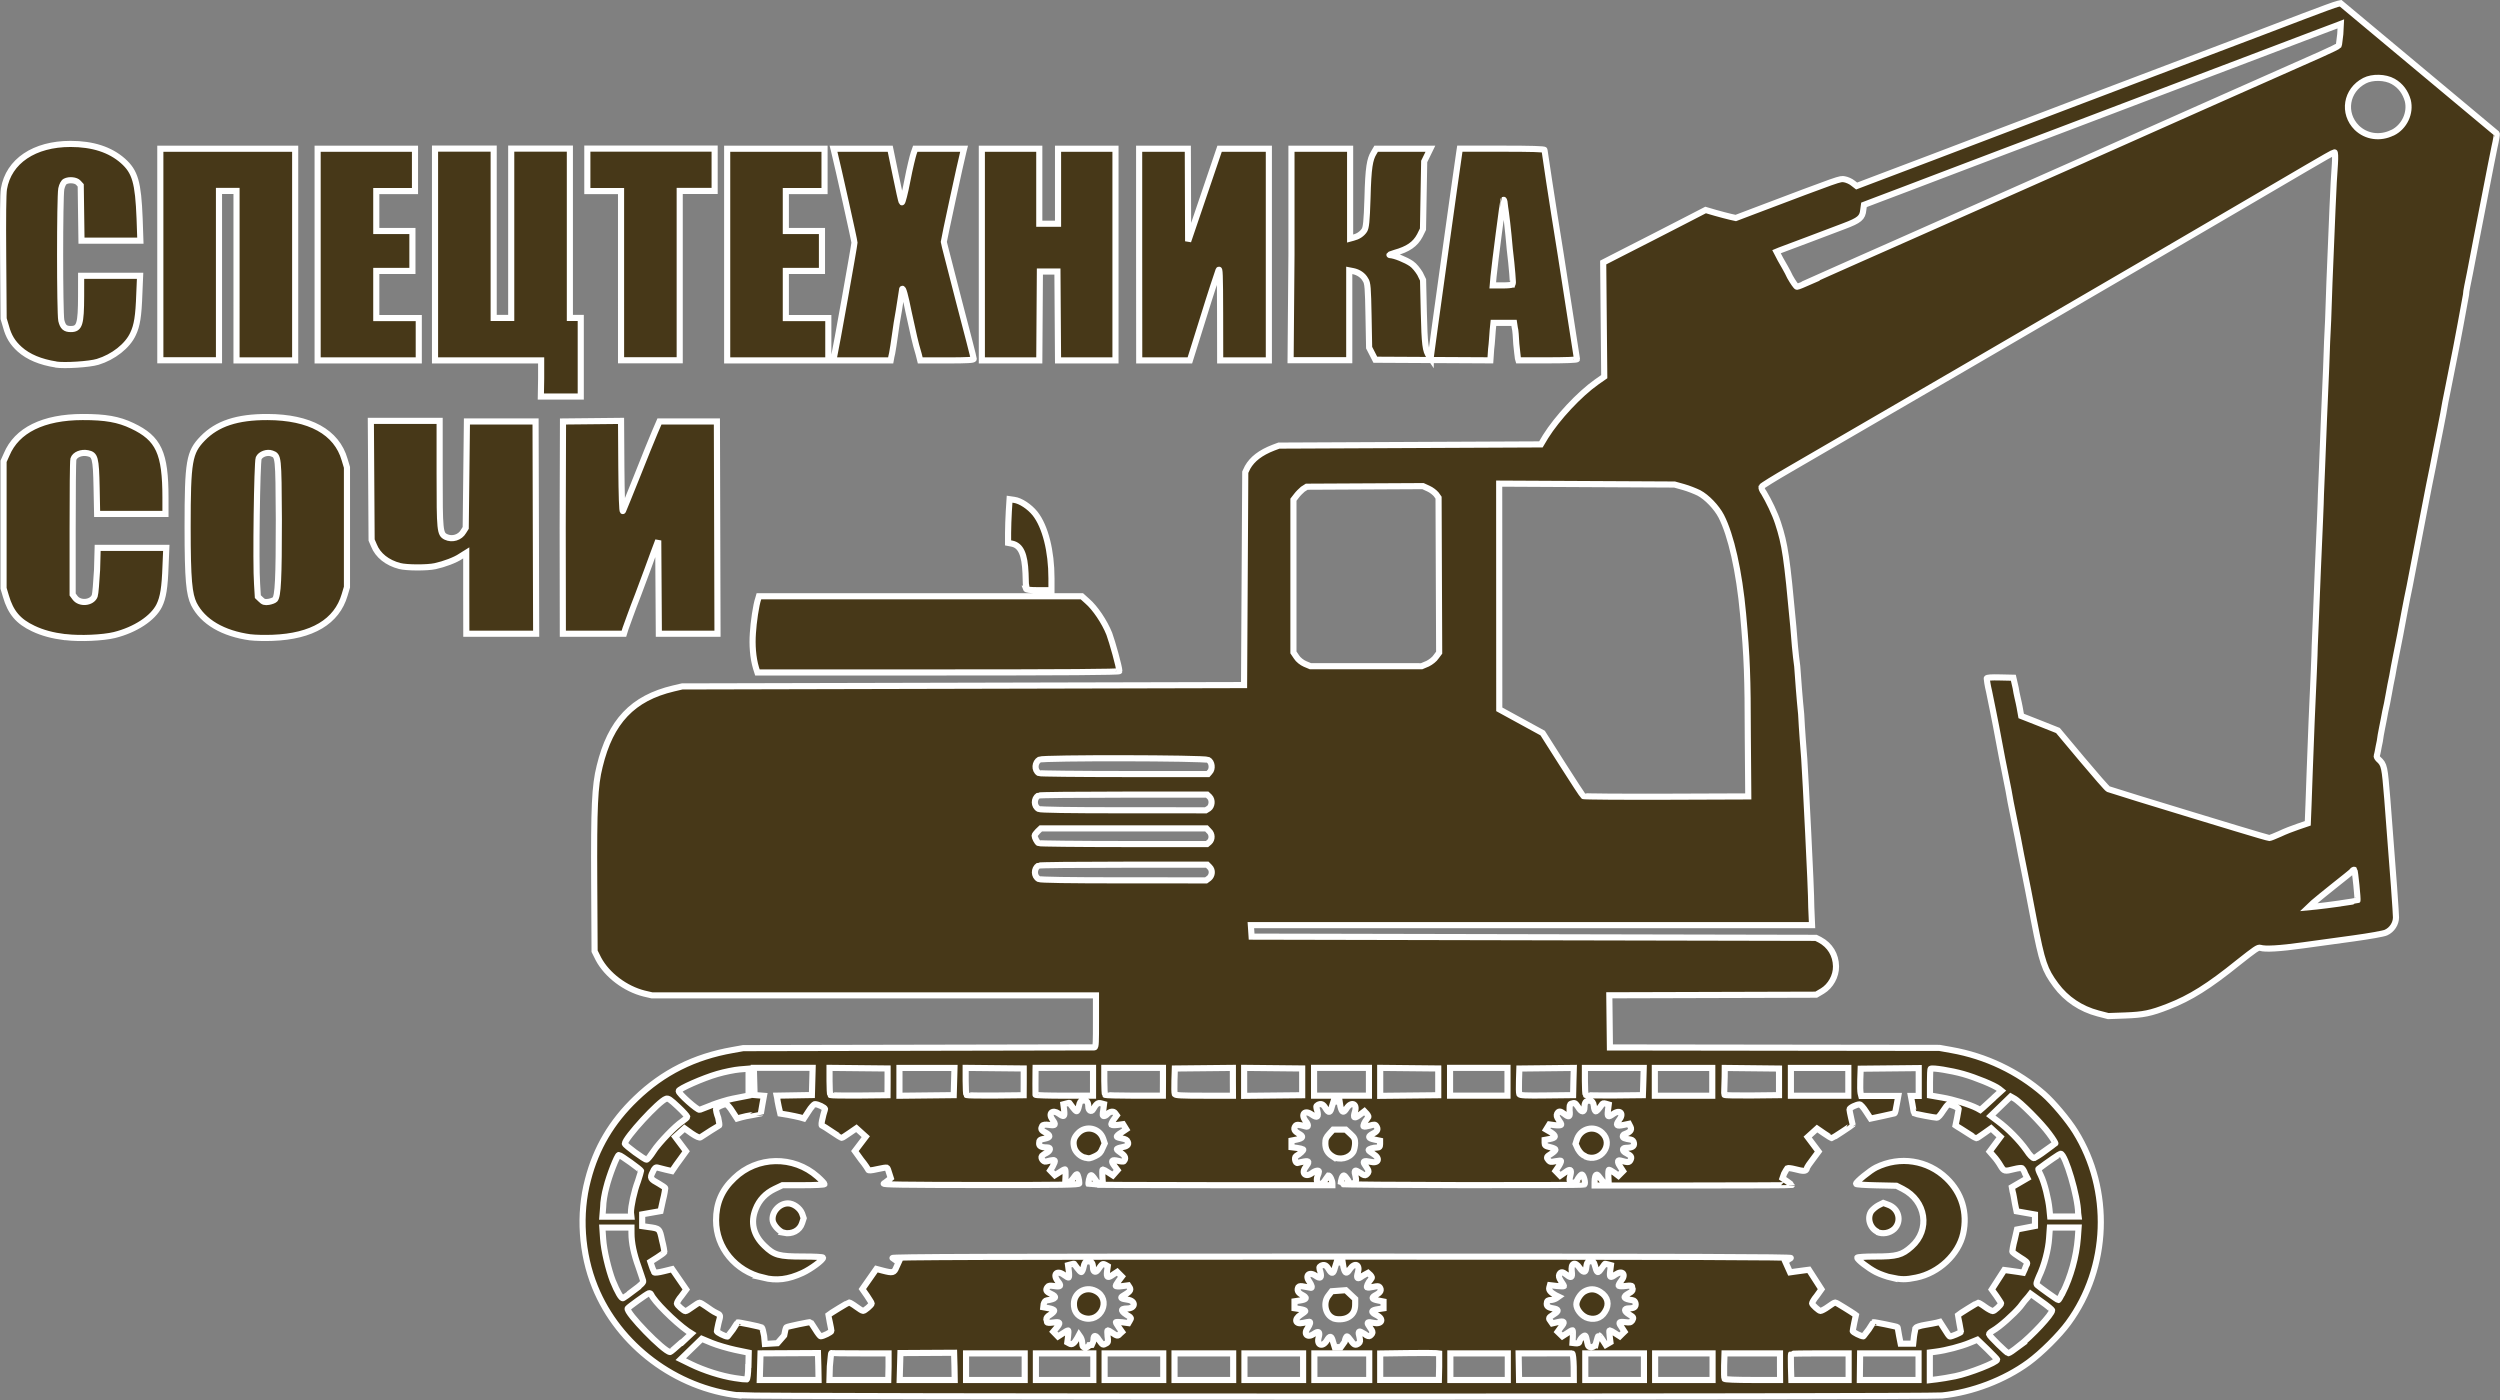
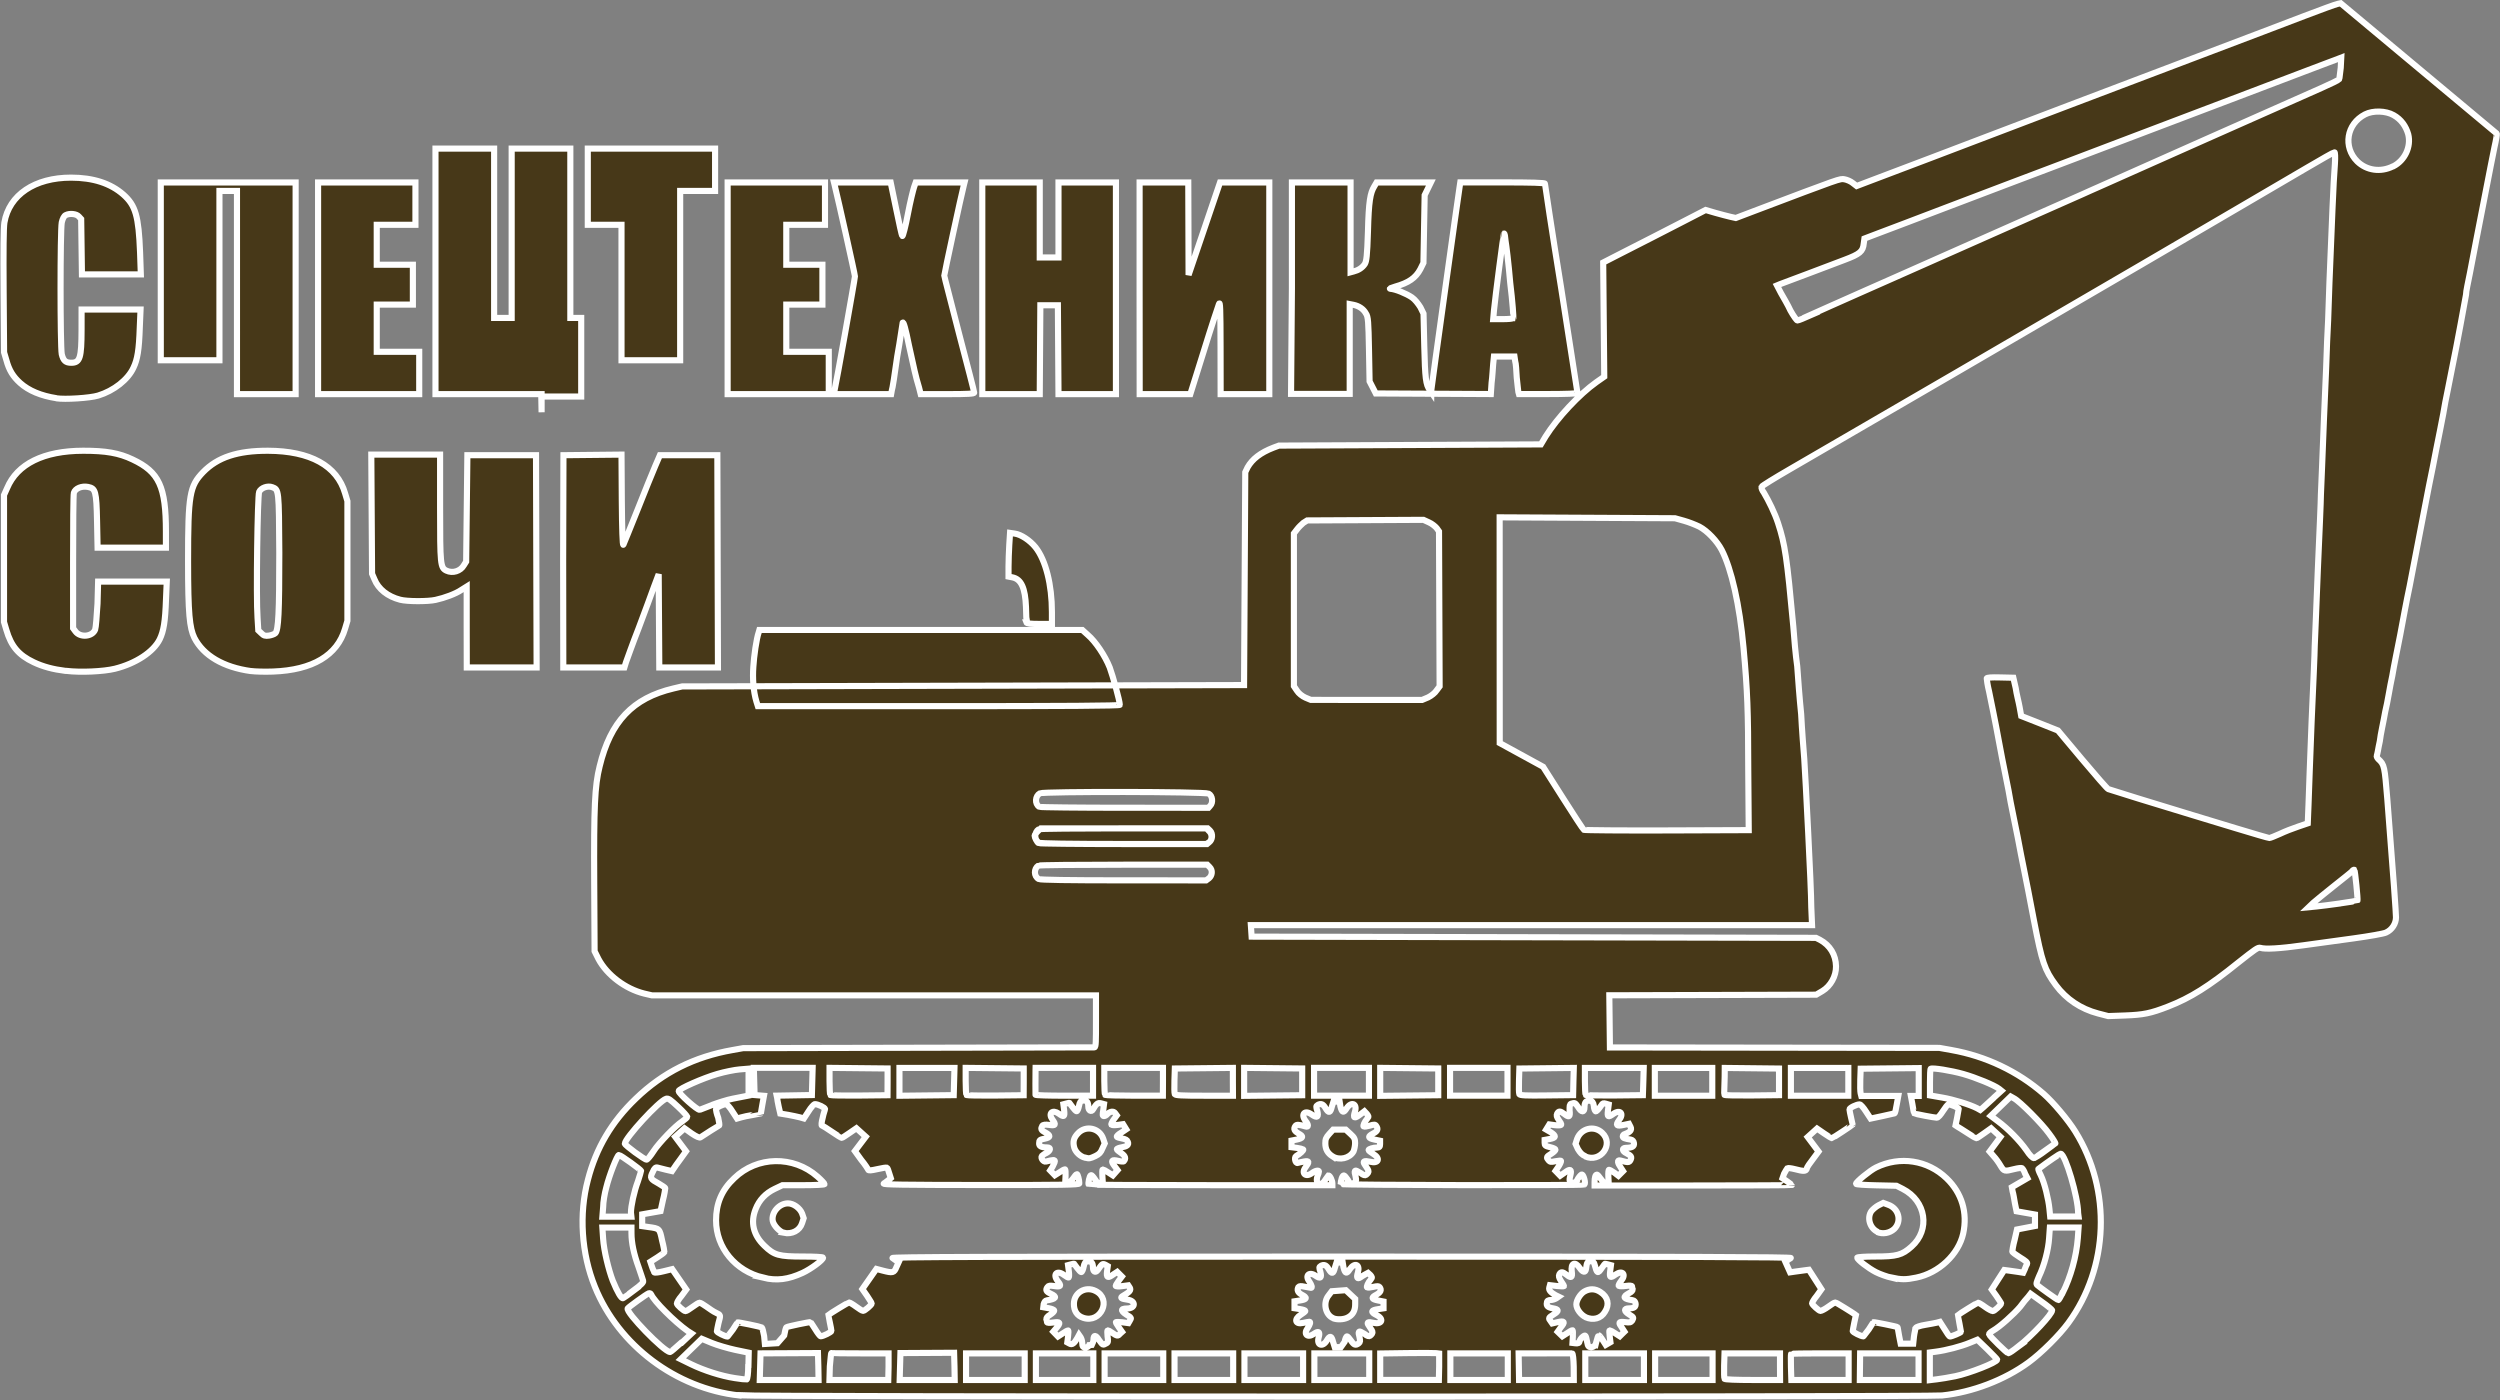
<svg xmlns="http://www.w3.org/2000/svg" xmlns:ns1="http://www.inkscape.org/namespaces/inkscape" xmlns:ns2="http://sodipodi.sourceforge.net/DTD/sodipodi-0.dtd" width="33.073mm" height="18.521mm" viewBox="0 0 33.073 18.521" version="1.1" id="svg1" xml:space="preserve" ns1:version="1.4 (86a8ad7, 2024-10-11)" ns2:docname="logo.svg">
  <rect x="0" y="0" width="33.073" height="18.521" fill="#808080" stroke="none" />
  <ns2:namedview id="namedview1" pagecolor="#ffffff" bordercolor="#000000" borderopacity="0.25" ns1:showpageshadow="2" ns1:pageopacity="0.0" ns1:pagecheckerboard="true" ns1:deskcolor="#d1d1d1" ns1:document-units="mm" ns1:zoom="5.8083614" ns1:cx="63.012608" ns1:cy="42.094488" ns1:window-width="1920" ns1:window-height="1017" ns1:window-x="-8" ns1:window-y="-8" ns1:window-maximized="1" ns1:current-layer="layer1" />
  <defs id="defs1" />
  <g ns1:label="Слой 1" ns1:groupmode="layer" id="layer1" transform="translate(158.796,-11.579)">
-     <path style="fill:#473818;fill-opacity:1;stroke:#ffffff;stroke-width:0.081;stroke-dasharray:none;stroke-opacity:1" d="m -149.015,30.04 c -0.839,-0.093 -1.597,-0.662 -1.91,-1.436 -0.179,-0.441 -0.214,-0.963 -0.093,-1.418 0.108,-0.419 0.314,-0.767 0.633,-1.073 0.36,-0.347 0.774,-0.554 1.281,-0.643 l 0.14,-0.025 2.313,-0.005 c 1.272,-0.003 2.322,-0.005 2.333,-0.005 0.021,1.2e-4 0.021,-0.079 0.021,-0.344 v -0.344 h -2.937 -2.937 l -0.103,-0.024 c -0.249,-0.062 -0.49,-0.244 -0.604,-0.456 l -0.052,-0.104 -0.005,-0.912 c -0.005,-0.996 0.007,-1.275 0.072,-1.534 0.144,-0.594 0.437,-0.902 0.976,-1.03 l 0.115,-0.027 3.717,-0.009 3.717,-0.009 0.008,-1.408 0.008,-1.408 0.031,-0.065 c 0.062,-0.109 0.171,-0.194 0.342,-0.26 l 0.072,-0.027 1.733,-0.008 1.733,-0.008 0.062,-0.104 c 0.157,-0.25 0.445,-0.558 0.673,-0.72 l 0.103,-0.072 -0.007,-0.755 -0.007,-0.755 0.242,-0.124 c 0.133,-0.068 0.312,-0.159 0.398,-0.203 0.083,-0.044 0.283,-0.145 0.436,-0.224 l 0.279,-0.144 0.126,0.037 c 0.072,0.02 0.16,0.044 0.201,0.053 l 0.072,0.016 0.237,-0.09 c 1.168,-0.442 1.138,-0.432 1.201,-0.422 0.031,0.005 0.083,0.027 0.109,0.049 l 0.052,0.04 0.163,-0.062 c 0.165,-0.063 0.465,-0.177 0.824,-0.312 0.109,-0.041 0.347,-0.131 0.528,-0.201 0.182,-0.069 0.475,-0.181 0.652,-0.248 0.178,-0.067 0.471,-0.179 0.652,-0.248 0.296,-0.113 2.158,-0.819 2.552,-0.968 0.083,-0.033 0.334,-0.127 0.551,-0.21 0.217,-0.083 0.415,-0.155 0.44,-0.16 l 0.041,-0.009 1.03,0.86 c 0.567,0.473 1.033,0.862 1.036,0.865 0.003,0.003 -0.009,0.083 -0.031,0.178 -0.021,0.095 -0.072,0.367 -0.119,0.604 -0.103,0.524 -0.155,0.8 -0.206,1.064 -0.021,0.11 -0.052,0.24 -0.052,0.288 -0.009,0.048 -0.041,0.225 -0.072,0.392 -0.031,0.167 -0.083,0.441 -0.118,0.608 -0.031,0.167 -0.072,0.354 -0.083,0.416 -0.01,0.062 -0.041,0.234 -0.072,0.384 -0.031,0.15 -0.072,0.362 -0.093,0.472 -0.062,0.295 -0.142,0.727 -0.308,1.584 -0.041,0.189 -0.093,0.477 -0.124,0.64 -0.031,0.163 -0.083,0.408 -0.105,0.544 -0.031,0.136 -0.062,0.349 -0.093,0.472 -0.021,0.123 -0.062,0.3 -0.072,0.392 -0.021,0.092 -0.031,0.177 -0.041,0.188 -0.004,0.011 0.006,0.033 0.021,0.048 0.083,0.074 0.083,0.099 0.119,0.527 0.083,1.056 0.115,1.507 0.115,1.567 1e-4,0.082 -0.052,0.165 -0.132,0.201 -0.031,0.015 -0.219,0.048 -0.429,0.077 -0.204,0.027 -0.506,0.069 -0.669,0.092 -0.308,0.043 -0.503,0.054 -0.564,0.033 -0.031,-0.01 -0.072,0.021 -0.289,0.192 -0.394,0.318 -0.638,0.471 -0.932,0.585 -0.231,0.09 -0.326,0.109 -0.569,0.118 l -0.223,0.008 -0.135,-0.035 c -0.228,-0.06 -0.422,-0.19 -0.558,-0.375 -0.149,-0.202 -0.182,-0.298 -0.29,-0.857 -0.052,-0.268 -0.093,-0.495 -0.171,-0.872 -0.021,-0.114 -0.062,-0.327 -0.093,-0.472 -0.031,-0.145 -0.062,-0.314 -0.072,-0.376 -0.01,-0.062 -0.072,-0.346 -0.124,-0.632 -0.052,-0.286 -0.116,-0.59 -0.133,-0.675 -0.021,-0.085 -0.031,-0.163 -0.031,-0.173 0,-0.012 0.062,-0.016 0.176,-0.013 l 0.176,0.004 0.031,0.136 c 0.01,0.075 0.041,0.189 0.052,0.253 l 0.021,0.117 0.041,0.016 c 0.021,0.009 0.133,0.052 0.244,0.096 l 0.201,0.08 0.32,0.382 c 0.176,0.21 0.331,0.387 0.345,0.393 0.021,0.009 0.671,0.21 1.115,0.344 0.083,0.025 0.34,0.103 0.573,0.174 0.233,0.071 0.432,0.129 0.444,0.129 0.01,0 0.072,-0.024 0.138,-0.054 0.062,-0.03 0.174,-0.074 0.244,-0.097 l 0.126,-0.043 0.01,-0.251 c 0.006,-0.138 0.021,-0.632 0.041,-1.099 0.021,-0.466 0.041,-0.913 0.041,-0.992 0.005,-0.079 0.021,-0.533 0.041,-1.008 0.021,-0.475 0.041,-0.925 0.041,-1 0.005,-0.075 0.021,-0.532 0.041,-1.016 0.021,-0.484 0.041,-0.938 0.041,-1.008 0.005,-0.07 0.021,-0.423 0.031,-0.784 0.031,-0.736 0.052,-1.331 0.072,-1.564 0.006,-0.096 0.003,-0.156 -0.006,-0.156 -0.008,0 -0.171,0.091 -0.36,0.203 -0.19,0.111 -0.575,0.337 -0.857,0.502 -0.282,0.165 -0.872,0.51 -1.313,0.768 -0.905,0.53 -4.111,2.395 -4.672,2.719 -0.202,0.117 -0.373,0.222 -0.377,0.234 -0.005,0.012 0.007,0.047 0.031,0.078 0.062,0.104 0.146,0.274 0.187,0.402 0.093,0.285 0.117,0.448 0.202,1.367 0.01,0.145 0.031,0.383 0.052,0.528 0.01,0.145 0.031,0.43 0.052,0.632 0.01,0.202 0.031,0.469 0.041,0.592 0.009,0.123 0.031,0.562 0.052,0.976 0.021,0.414 0.041,0.858 0.041,0.988 l 0.01,0.236 h -3.712 -3.712 l 0.005,0.076 0.005,0.076 3.733,0.008 3.733,0.008 0.052,0.026 c 0.133,0.071 0.211,0.199 0.213,0.351 0.002,0.13 -0.072,0.261 -0.179,0.326 l -0.083,0.049 -1.368,0.004 -1.369,0.004 0.004,0.345 0.004,0.345 2.18,0.003 2.18,0.003 0.157,0.028 c 0.456,0.081 0.88,0.283 1.221,0.58 0.125,0.109 0.325,0.347 0.419,0.499 0.481,0.774 0.445,1.799 -0.093,2.532 -0.118,0.161 -0.355,0.397 -0.526,0.522 -0.319,0.233 -0.744,0.395 -1.143,0.437 -0.204,0.021 -15.717,0.02 -15.911,-0.002 z m 0.12,-0.391 0.004,-0.175 -0.178,-0.037 c -0.093,-0.02 -0.237,-0.062 -0.311,-0.092 l -0.132,-0.055 -0.139,0.135 -0.139,0.135 0.135,0.066 c 0.172,0.084 0.402,0.157 0.58,0.184 0.072,0.012 0.148,0.02 0.157,0.018 0.009,-0.002 0.021,-0.079 0.021,-0.178 z m 0.925,0.008 -0.005,-0.178 -0.38,0.002 -0.38,0.002 -0.005,0.176 -0.005,0.176 h 0.389 0.389 z m 0.929,0.002 v -0.176 h -0.372 c -0.204,0 -0.378,-0.002 -0.384,-0.004 -0.007,-0.002 -0.01,0.077 -0.021,0.176 l -0.005,0.18 h 0.389 0.389 z m 0.872,-0.004 -0.005,-0.18 -0.355,0.002 -0.355,0.002 -0.005,0.178 -0.005,0.178 h 0.364 0.364 z m 0.929,0.004 v -0.176 h -0.388 -0.388 v 0.176 0.176 h 0.388 0.388 z m 0.908,0 v -0.176 h -0.38 -0.38 v 0.176 0.176 h 0.38 0.38 z m 0.925,0 v -0.176 h -0.388 -0.388 v 0.176 0.176 h 0.388 0.388 z m 0.925,0 v -0.176 h -0.388 -0.388 v 0.176 0.176 h 0.388 0.388 z m 0.925,0 v -0.176 h -0.388 -0.388 v 0.176 0.176 h 0.388 0.388 z m 0.875,0 v -0.176 h -0.363 -0.363 v 0.176 0.176 h 0.363 0.363 z m 0.925,0.001 v -0.175 l -0.041,-0.005 c -0.021,-0.003 -0.195,-0.003 -0.388,-4.8e-4 l -0.351,0.005 v 0.175 0.175 h 0.388 0.388 z m 0.908,-0.001 v -0.176 h -0.38 -0.38 v 0.176 0.176 h 0.38 0.38 z m 0.872,-6e-5 c -0.002,-0.097 -0.01,-0.176 -0.021,-0.176 -0.007,3.9e-5 -0.169,6e-5 -0.36,6e-5 h -0.348 l 0.003,0.176 0.003,0.176 h 0.362 0.362 z m 0.929,6e-5 v -0.176 h -0.388 -0.388 v 0.176 0.176 h 0.388 0.388 z m 0.908,0 v -0.176 h -0.38 -0.38 v 0.176 0.176 h 0.38 0.38 z m 0.892,0 v -0.176 l -0.367,2e-5 -0.367,2e-5 -0.005,0.161 c -0.002,0.088 -3.1e-4,0.168 0.005,0.176 0.006,0.009 0.159,0.015 0.373,0.015 h 0.362 z m 0.908,0 v -0.176 h -0.377 c -0.207,0 -0.38,0.003 -0.384,0.007 -0.004,0.004 -0.004,0.083 -0.002,0.176 l 0.005,0.169 h 0.379 0.379 z m 0.925,0 v -0.176 h -0.386 -0.387 l -0.002,0.176 -0.002,0.176 h 0.389 0.388 z m 0.482,0.127 c 0.193,-0.04 0.558,-0.184 0.558,-0.22 0,-0.007 -0.062,-0.069 -0.131,-0.138 l -0.131,-0.126 -0.103,0.042 c -0.113,0.047 -0.311,0.099 -0.443,0.116 l -0.083,0.011 v 0.183 0.183 l 0.093,-0.011 c 0.052,-0.006 0.16,-0.024 0.238,-0.04 z m 0.842,-0.397 c 0.175,-0.136 0.445,-0.426 0.443,-0.476 -4.2e-4,-0.008 -0.062,-0.061 -0.143,-0.117 l -0.142,-0.102 -0.031,0.04 c -0.021,0.022 -0.072,0.082 -0.108,0.133 -0.083,0.098 -0.266,0.263 -0.359,0.316 -0.031,0.017 -0.052,0.038 -0.052,0.047 0.009,0.028 0.235,0.249 0.255,0.251 0.01,8.7e-4 0.072,-0.041 0.14,-0.092 z m -17.687,-0.046 0.131,-0.123 -0.052,-0.033 c -0.172,-0.121 -0.449,-0.398 -0.483,-0.485 -0.005,-0.012 -0.021,-0.018 -0.031,-0.014 -0.031,0.011 -0.267,0.182 -0.279,0.2 -0.031,0.049 0.48,0.574 0.56,0.577 0.009,3e-4 0.072,-0.055 0.148,-0.123 z m 5.427,0.028 c 0.009,-0.017 0.021,-0.049 0.021,-0.071 0,-0.065 0.031,-0.063 0.072,0.005 0.052,0.072 0.052,0.071 0.093,0.048 0.031,-0.014 0.031,-0.028 0.021,-0.096 -0.005,-0.044 -0.004,-0.08 0.002,-0.08 0.006,0 0.031,0.013 0.052,0.029 0.072,0.05 0.083,0.051 0.107,0.021 l 0.031,-0.028 -0.041,-0.058 c -0.021,-0.032 -0.041,-0.063 -0.041,-0.069 0,-0.006 0.041,-0.006 0.083,-4.19e-4 l 0.083,0.011 0.021,-0.036 c 0.021,-0.03 0.01,-0.038 -0.009,-0.052 -0.116,-0.067 -0.129,-0.105 -0.031,-0.105 0.116,0 0.122,-0.102 0.007,-0.117 -0.083,-0.011 -0.103,-0.025 -0.062,-0.049 0.093,-0.054 0.11,-0.076 0.093,-0.109 l -0.021,-0.032 -0.083,0.011 c -0.041,0.006 -0.083,0.004 -0.083,-0.004 0,-0.008 0.021,-0.039 0.041,-0.069 l 0.041,-0.054 -0.031,-0.031 -0.031,-0.031 -0.052,0.034 c -0.072,0.053 -0.093,0.045 -0.083,-0.038 l 0.01,-0.072 -0.031,-0.018 c -0.041,-0.019 -0.041,-0.016 -0.103,0.072 -0.031,0.04 -0.062,0.02 -0.062,-0.036 -4.2e-4,-0.061 -0.021,-0.087 -0.072,-0.08 -0.031,0.004 -0.041,0.019 -0.052,0.073 -0.007,0.037 -0.021,0.068 -0.031,0.068 -0.008,0 -0.031,-0.023 -0.052,-0.052 -0.021,-0.029 -0.041,-0.054 -0.041,-0.057 -0.002,-0.003 -0.021,-4.9e-4 -0.041,0.006 l -0.041,0.011 0.01,0.076 c 0.006,0.042 0.005,0.08 -1e-4,0.086 -0.006,0.006 -0.031,-0.008 -0.062,-0.031 -0.093,-0.071 -0.156,-0.011 -0.083,0.082 0.052,0.064 0.041,0.078 -0.052,0.063 -0.052,-0.008 -0.072,-0.005 -0.083,0.012 -0.031,0.04 -0.021,0.062 0.041,0.09 0.093,0.042 0.072,0.07 -0.052,0.088 -0.021,0.003 -0.031,0.019 -0.041,0.048 l -0.005,0.043 0.072,0.013 c 0.041,0.007 0.072,0.021 0.072,0.031 0.003,0.01 -0.021,0.034 -0.052,0.054 -0.041,0.023 -0.052,0.044 -0.052,0.059 0.005,0.013 0.009,0.031 0.009,0.04 0,0.01 0.031,0.012 0.083,0.005 0.093,-0.013 0.103,-4.21e-4 0.041,0.073 l -0.041,0.048 0.031,0.032 0.031,0.032 0.062,-0.04 c 0.031,-0.022 0.062,-0.04 0.072,-0.04 0.006,0 0.005,0.035 -5.1e-4,0.079 l -0.01,0.079 0.031,0.017 c 0.031,0.018 0.062,-0.002 0.103,-0.077 l 0.021,-0.039 0.021,0.03 c 0.01,0.016 0.021,0.049 0.021,0.072 0,0.023 0.005,0.047 0.01,0.053 0.021,0.021 0.072,0.01 0.083,-0.02 z m -0.114,-0.358 c -0.083,-0.027 -0.126,-0.093 -0.124,-0.188 0.002,-0.146 0.153,-0.235 0.286,-0.168 0.219,0.109 0.072,0.433 -0.162,0.356 z m 3.458,0.317 c 0.006,-0.04 0.021,-0.072 0.031,-0.072 0.008,0 0.031,0.025 0.052,0.056 0.041,0.061 0.062,0.067 0.103,0.036 0.021,-0.017 0.021,-0.029 0.01,-0.082 -0.021,-0.071 -0.01,-0.089 0.031,-0.062 0.021,0.011 0.052,0.028 0.062,0.039 0.031,0.016 0.041,0.015 0.062,-0.008 0.021,-0.023 0.021,-0.033 0.008,-0.06 -0.01,-0.017 -0.031,-0.046 -0.041,-0.063 -0.031,-0.044 -0.01,-0.052 0.062,-0.035 0.113,0.025 0.146,-0.05 0.041,-0.103 -0.083,-0.041 -0.072,-0.065 0.021,-0.078 l 0.072,-0.011 v -0.045 -0.045 l -0.072,-0.014 c -0.093,-0.018 -0.093,-0.039 -0.021,-0.077 0.052,-0.029 0.072,-0.061 0.041,-0.1 -0.009,-0.014 -0.031,-0.015 -0.083,-0.003 -0.041,0.009 -0.072,0.012 -0.083,0.007 -0.009,-0.009 0.01,-0.061 0.052,-0.108 0.021,-0.023 0.01,-0.033 -0.008,-0.056 l -0.031,-0.028 -0.041,0.022 c -0.021,0.012 -0.052,0.03 -0.062,0.039 -0.041,0.025 -0.052,0.001 -0.031,-0.065 0.031,-0.108 -0.041,-0.14 -0.108,-0.044 -0.041,0.067 -0.062,0.06 -0.083,-0.026 l -0.01,-0.063 h -0.041 -0.041 l -0.021,0.067 c -0.021,0.086 -0.041,0.091 -0.083,0.021 -0.031,-0.056 -0.062,-0.068 -0.106,-0.042 -0.021,0.011 -0.021,0.027 -0.004,0.075 0.021,0.082 0.002,0.1 -0.062,0.055 -0.083,-0.06 -0.147,-0.006 -0.083,0.077 0.031,0.048 0.041,0.082 0.021,0.082 -0.007,-1.79e-4 -0.041,-0.007 -0.083,-0.015 -0.052,-0.011 -0.072,-0.009 -0.083,0.004 -0.021,0.039 -0.01,0.071 0.041,0.1 0.083,0.041 0.072,0.065 -0.021,0.078 l -0.072,0.011 v 0.046 0.046 l 0.072,0.011 c 0.041,0.006 0.072,0.017 0.072,0.025 0,0.008 -0.031,0.03 -0.062,0.05 -0.093,0.06 -0.072,0.132 0.031,0.108 0.041,-0.008 0.072,-0.015 0.083,-0.015 0.021,-6.9e-4 0.01,0.034 -0.021,0.082 -0.062,0.083 -0.002,0.137 0.083,0.077 0.062,-0.044 0.083,-0.027 0.062,0.048 -0.031,0.103 0.052,0.135 0.108,0.04 0.041,-0.07 0.062,-0.064 0.083,0.021 l 0.021,0.067 h 0.041 0.041 z m -0.15,-0.312 c -0.108,-0.042 -0.14,-0.209 -0.062,-0.303 l 0.041,-0.054 0.093,-0.007 0.093,-0.007 0.062,0.058 0.062,0.058 v 0.072 c 0,0.083 -0.031,0.142 -0.103,0.176 -0.052,0.025 -0.136,0.029 -0.191,0.007 z m 3.469,0.356 c 0.004,-0.015 0.01,-0.051 0.021,-0.08 0.006,-0.029 0.021,-0.052 0.021,-0.051 0.006,3.6e-4 0.031,0.029 0.052,0.064 l 0.041,0.064 0.031,-0.018 0.031,-0.018 -0.01,-0.079 c -0.006,-0.043 -0.006,-0.079 -5.1e-4,-0.079 0.006,0 0.041,0.018 0.072,0.04 l 0.062,0.04 0.031,-0.031 0.031,-0.03 -0.031,-0.048 c -0.052,-0.074 -0.052,-0.089 0.041,-0.078 0.062,0.008 0.072,0.005 0.093,-0.021 0.021,-0.042 0.021,-0.042 -0.041,-0.081 -0.072,-0.044 -0.072,-0.08 -0.004,-0.08 0.031,-1.2e-4 0.062,-0.006 0.072,-0.014 0.031,-0.02 0.021,-0.089 -0.021,-0.094 -0.126,-0.018 -0.139,-0.043 -0.052,-0.091 0.041,-0.019 0.052,-0.039 0.052,-0.053 -0.005,-0.012 -0.009,-0.03 -0.009,-0.039 0,-0.011 -0.031,-0.013 -0.083,-0.006 -0.041,0.006 -0.083,0.005 -0.093,-5.4e-4 -0.006,-0.006 0.008,-0.035 0.031,-0.065 0.072,-0.087 0.021,-0.148 -0.072,-0.086 -0.072,0.052 -0.083,0.044 -0.072,-0.045 l 0.01,-0.078 -0.041,-0.011 c -0.021,-0.006 -0.041,-0.009 -0.041,-0.006 -0.002,0.003 -0.021,0.029 -0.041,0.057 -0.052,0.077 -0.062,0.072 -0.093,-0.048 -0.007,-0.033 -0.021,-0.044 -0.052,-0.044 -0.041,0 -0.052,0.012 -0.062,0.103 -0.008,0.052 -0.041,0.046 -0.083,-0.014 -0.062,-0.094 -0.122,-0.065 -0.105,0.05 0.01,0.08 -0.009,0.089 -0.072,0.037 -0.052,-0.039 -0.072,-0.04 -0.093,-0.003 -0.01,0.022 -0.006,0.043 0.021,0.087 0.021,0.032 0.041,0.062 0.041,0.068 0,0.005 -0.041,0.005 -0.093,-7.1e-4 l -0.093,-0.011 -0.009,0.033 c -0.009,0.034 0.021,0.064 0.083,0.099 l 0.041,0.02 -0.031,0.022 c -0.021,0.012 -0.052,0.022 -0.072,0.022 -0.031,0 -0.052,0.01 -0.052,0.034 -0.01,0.043 0.009,0.065 0.083,0.077 0.072,0.012 0.083,0.033 0.007,0.079 -0.072,0.045 -0.072,0.052 -0.041,0.09 l 0.021,0.03 0.072,-0.017 c 0.093,-0.022 0.103,-0.003 0.041,0.07 l -0.041,0.057 0.031,0.03 0.031,0.03 0.062,-0.04 c 0.031,-0.022 0.062,-0.04 0.072,-0.04 0.006,0 0.008,0.038 0.005,0.084 l -0.005,0.084 0.041,0.005 c 0.031,0.004 0.052,-0.004 0.052,-0.026 0.005,-0.017 0.021,-0.044 0.041,-0.059 0.041,-0.032 0.041,-0.027 0.062,0.076 0.008,0.05 0.021,0.06 0.052,0.06 0.021,0 0.041,-0.011 0.052,-0.028 z m -0.131,-0.37 c -0.062,-0.029 -0.123,-0.107 -0.123,-0.169 0,-0.055 0.052,-0.138 0.103,-0.169 0.072,-0.042 0.144,-0.041 0.213,0.004 0.103,0.065 0.125,0.168 0.062,0.263 -0.052,0.09 -0.155,0.117 -0.258,0.071 z m -10.603,0.242 c 0.01,-0.055 0.021,-0.104 0.031,-0.109 0.009,-0.009 0.315,-0.073 0.319,-0.067 10e-4,0.002 0.031,0.045 0.062,0.095 0.031,0.051 0.062,0.092 0.072,0.092 0.031,0 0.141,-0.055 0.141,-0.07 0,-0.01 -0.01,-0.061 -0.021,-0.113 -0.01,-0.052 -0.021,-0.096 -0.021,-0.098 0.021,-0.018 0.264,-0.167 0.275,-0.167 0.007,0 0.052,0.025 0.093,0.056 0.041,0.031 0.083,0.056 0.093,0.056 0.021,0 0.114,-0.079 0.114,-0.098 0,-0.007 -0.031,-0.053 -0.062,-0.102 l -0.062,-0.089 0.093,-0.133 0.093,-0.133 0.083,0.022 c 0.135,0.035 0.151,0.031 0.182,-0.046 l 0.031,-0.068 -0.031,-0.016 c -0.01,-0.009 -0.041,-0.025 -0.052,-0.036 -0.021,-0.015 1.246,-0.019 5.944,-0.019 4.626,3.59e-4 5.964,0.005 5.941,0.019 -0.021,0.01 -0.041,0.026 -0.052,0.035 l -0.021,0.016 0.031,0.069 0.031,0.069 0.062,-0.009 c 0.031,-0.005 0.093,-0.013 0.125,-0.017 l 0.062,-0.008 0.083,0.129 0.083,0.129 -0.062,0.087 c -0.041,0.048 -0.062,0.092 -0.062,0.098 0,0.021 0.093,0.102 0.111,0.102 0.01,0 0.062,-0.025 0.103,-0.056 0.041,-0.031 0.083,-0.056 0.093,-0.056 0.007,0 0.062,0.031 0.12,0.068 0.062,0.037 0.118,0.075 0.132,0.084 l 0.021,0.016 -0.021,0.096 c -0.01,0.053 -0.021,0.104 -0.021,0.114 -2e-4,0.015 0.11,0.07 0.14,0.07 0.004,0 0.031,-0.041 0.072,-0.092 0.031,-0.051 0.062,-0.094 0.062,-0.095 0.004,-0.005 0.31,0.057 0.318,0.065 0.004,0.004 0.01,0.055 0.021,0.113 l 0.021,0.106 h 0.083 0.083 l 0.01,-0.093 c 0.006,-0.051 0.021,-0.103 0.021,-0.115 0.008,-0.012 0.062,-0.031 0.127,-0.041 0.062,-0.01 0.131,-0.024 0.154,-0.029 l 0.041,-0.011 0.062,0.097 c 0.031,0.053 0.062,0.097 0.072,0.097 0.021,3.6e-4 0.145,-0.051 0.145,-0.062 -3.1e-4,-0.006 -0.01,-0.057 -0.021,-0.114 -0.01,-0.057 -0.021,-0.105 -0.021,-0.106 0.021,-0.019 0.259,-0.166 0.267,-0.166 0.007,0 0.052,0.025 0.093,0.056 0.041,0.031 0.093,0.056 0.103,0.056 0.021,0 0.11,-0.081 0.11,-0.102 0,-0.006 -0.031,-0.051 -0.062,-0.098 l -0.062,-0.086 0.083,-0.129 0.083,-0.129 0.062,0.008 c 0.031,0.005 0.093,0.013 0.126,0.018 l 0.062,0.01 0.021,-0.046 c 0.009,-0.025 0.021,-0.057 0.031,-0.071 0.008,-0.019 -0.021,-0.041 -0.093,-0.085 -0.052,-0.033 -0.103,-0.068 -0.103,-0.079 6.2e-4,-0.01 0.01,-0.08 0.031,-0.155 l 0.031,-0.136 0.119,-0.023 0.119,-0.023 v -0.076 -0.076 l -0.062,-0.011 c -0.031,-0.006 -0.093,-0.015 -0.12,-0.021 l -0.062,-0.011 -0.021,-0.103 c -0.01,-0.057 -0.021,-0.129 -0.031,-0.159 l -0.01,-0.056 0.103,-0.06 0.103,-0.06 -0.031,-0.06 c -0.01,-0.033 -0.031,-0.065 -0.041,-0.072 -0.006,-0.006 -0.052,-9.69e-4 -0.103,0.012 -0.128,0.033 -0.135,0.031 -0.18,-0.044 -0.021,-0.037 -0.062,-0.095 -0.093,-0.128 l -0.052,-0.06 0.072,-0.097 0.072,-0.097 -0.062,-0.057 -0.062,-0.057 -0.093,0.066 c -0.052,0.036 -0.093,0.066 -0.103,0.066 -0.005,0 -0.062,-0.032 -0.119,-0.071 -0.062,-0.039 -0.121,-0.078 -0.135,-0.085 l -0.021,-0.014 0.021,-0.103 c 0.01,-0.057 0.021,-0.109 0.021,-0.116 2.1e-4,-0.014 -0.103,-0.059 -0.136,-0.059 -0.01,0 -0.041,0.04 -0.072,0.088 -0.031,0.048 -0.062,0.088 -0.083,0.088 -0.031,0 -0.291,-0.05 -0.3,-0.057 -0.003,-0.003 -0.01,-0.056 -0.021,-0.118 l -0.021,-0.113 h 0.052 0.052 v -0.184 -0.184 l -0.384,0.004 -0.384,0.004 -0.005,0.144 c -0.003,0.079 -7.2e-4,0.16 0.004,0.18 l 0.009,0.036 h 0.245 0.245 l -0.021,0.115 c -0.01,0.063 -0.021,0.116 -0.031,0.117 -0.002,0.001 -0.072,0.017 -0.159,0.035 l -0.155,0.033 -0.062,-0.094 c -0.031,-0.051 -0.072,-0.094 -0.083,-0.094 -0.041,-3.61e-4 -0.136,0.046 -0.135,0.067 2e-4,0.011 0.01,0.06 0.021,0.109 0.01,0.048 0.021,0.089 0.021,0.091 3.1e-4,0.005 -0.266,0.181 -0.275,0.181 -0.004,0 -0.052,-0.029 -0.103,-0.064 l -0.093,-0.064 -0.062,0.056 -0.062,0.056 0.072,0.096 0.072,0.096 -0.072,0.097 c -0.041,0.053 -0.083,0.111 -0.083,0.128 -0.01,0.037 -0.041,0.039 -0.157,0.008 -0.052,-0.013 -0.093,-0.018 -0.103,-0.012 -0.006,0.006 -0.021,0.039 -0.041,0.072 l -0.021,0.06 0.062,0.042 c 0.031,0.023 0.062,0.045 0.062,0.048 0,0.003 -0.587,0.006 -1.305,0.006 h -1.305 v -0.047 c 0,-0.055 0.01,-0.097 0.031,-0.097 0.007,0 0.031,0.026 0.052,0.057 0.031,0.041 0.041,0.056 0.072,0.052 l 0.031,-0.005 -0.004,-0.084 c -0.002,-0.046 0.002,-0.084 0.009,-0.084 0.007,0 0.041,0.018 0.072,0.04 l 0.052,0.04 0.031,-0.031 0.031,-0.031 -0.031,-0.048 c -0.041,-0.059 -0.052,-0.104 -0.006,-0.093 0.103,0.029 0.117,0.029 0.135,-0.005 0.021,-0.041 0.01,-0.058 -0.052,-0.09 -0.062,-0.029 -0.062,-0.071 -0.01,-0.072 0.083,-4.79e-4 0.114,-0.018 0.108,-0.062 -0.003,-0.027 -0.021,-0.043 -0.041,-0.047 -0.083,-0.012 -0.107,-0.022 -0.107,-0.043 0,-0.012 0.01,-0.027 0.031,-0.032 0.062,-0.022 0.093,-0.051 0.072,-0.093 l -0.021,-0.041 -0.072,0.015 c -0.093,0.02 -0.108,0.005 -0.062,-0.06 0.072,-0.088 0.021,-0.15 -0.072,-0.087 -0.072,0.052 -0.083,0.044 -0.072,-0.045 l 0.01,-0.078 -0.041,-0.012 c -0.031,-0.009 -0.041,-0.004 -0.052,0.016 -0.041,0.059 -0.072,0.096 -0.083,0.084 -0.007,-0.006 -0.021,-0.039 -0.021,-0.072 -0.008,-0.048 -0.021,-0.061 -0.052,-0.066 -0.052,-0.006 -0.072,0.02 -0.072,0.089 -3.1e-4,0.07 -0.041,0.068 -0.083,-0.004 -0.041,-0.058 -0.041,-0.063 -0.093,-0.046 -0.021,0.008 -0.021,0.025 -0.021,0.088 0.01,0.089 -0.005,0.1 -0.072,0.046 -0.052,-0.039 -0.072,-0.04 -0.093,-0.002 -0.01,0.023 -0.007,0.042 0.021,0.082 0.021,0.029 0.041,0.059 0.031,0.066 -0.004,0.007 -0.041,0.009 -0.083,0.004 l -0.072,-0.01 -0.021,0.034 -0.021,0.034 0.062,0.036 c 0.072,0.048 0.072,0.072 -0.01,0.088 l -0.072,0.013 v 0.04 c 0,0.033 0.01,0.042 0.072,0.056 0.041,0.009 0.072,0.024 0.072,0.032 0.001,0.009 -0.021,0.032 -0.052,0.052 -0.072,0.044 -0.072,0.052 -0.041,0.089 0.021,0.024 0.031,0.026 0.093,0.013 0.041,-0.008 0.072,-0.01 0.072,-0.004 0.004,0.006 -0.01,0.039 -0.031,0.072 l -0.041,0.06 0.031,0.032 0.031,0.032 0.062,-0.043 c 0.072,-0.055 0.093,-0.044 0.072,0.04 -0.021,0.076 -0.009,0.095 0.041,0.095 0.031,0 0.041,-0.017 0.062,-0.057 0.021,-0.031 0.041,-0.054 0.052,-0.051 0.021,0.007 0.052,0.117 0.031,0.132 -0.01,0.015 -3.224,0.009 -3.224,-0.006 0,-0.046 0.021,-0.114 0.041,-0.114 0.01,0 0.031,0.025 0.052,0.056 0.031,0.06 0.052,0.067 0.093,0.036 0.021,-0.017 0.021,-0.029 0.01,-0.082 -0.021,-0.071 -0.01,-0.089 0.031,-0.062 0.021,0.011 0.052,0.028 0.062,0.039 0.031,0.016 0.041,0.015 0.062,-0.008 0.021,-0.023 0.021,-0.033 0.008,-0.06 -0.01,-0.017 -0.031,-0.046 -0.041,-0.063 -0.031,-0.044 -0.008,-0.055 0.072,-0.037 0.111,0.028 0.14,-0.043 0.041,-0.104 -0.031,-0.02 -0.062,-0.042 -0.062,-0.05 0,-0.016 0.062,-0.033 0.111,-0.034 0.031,-1.79e-4 0.041,-0.009 0.041,-0.045 v -0.045 l -0.072,-0.015 c -0.093,-0.019 -0.093,-0.042 -0.021,-0.08 0.062,-0.031 0.072,-0.059 0.041,-0.102 -0.01,-0.019 -0.031,-0.02 -0.083,-0.003 -0.041,0.011 -0.072,0.016 -0.083,0.011 -0.009,-0.009 0.01,-0.061 0.052,-0.108 0.021,-0.022 0.01,-0.033 -0.01,-0.06 l -0.031,-0.033 -0.052,0.04 c -0.083,0.064 -0.103,0.056 -0.072,-0.039 0.031,-0.104 -0.052,-0.133 -0.111,-0.04 -0.041,0.067 -0.062,0.06 -0.083,-0.026 l -0.01,-0.063 h -0.041 -0.041 l -0.021,0.067 c -0.021,0.086 -0.041,0.091 -0.083,0.021 -0.031,-0.056 -0.062,-0.068 -0.106,-0.042 -0.021,0.011 -0.021,0.027 -0.004,0.075 0.021,0.085 7.2e-4,0.102 -0.072,0.051 -0.093,-0.068 -0.151,-0.005 -0.083,0.084 0.041,0.05 0.041,0.085 0.004,0.074 -0.093,-0.027 -0.124,-0.029 -0.138,-0.008 -0.031,0.042 -0.01,0.071 0.041,0.101 0.072,0.038 0.062,0.061 -0.021,0.079 l -0.072,0.014 v 0.044 0.044 l 0.072,0.009 c 0.041,0.005 0.072,0.014 0.083,0.02 0.01,0.01 -0.041,0.058 -0.093,0.087 -0.031,0.018 -0.01,0.104 0.021,0.092 0.01,-0.005 0.052,-0.013 0.083,-0.019 0.072,-0.013 0.072,0.005 0.021,0.075 -0.062,0.08 -0.001,0.14 0.083,0.079 0.041,-0.033 0.093,-0.044 0.093,-0.021 0,0.007 -0.007,0.037 -0.021,0.067 -0.031,0.103 0.052,0.136 0.106,0.041 0.021,-0.031 0.041,-0.056 0.041,-0.056 0.021,0 0.052,0.069 0.052,0.105 v 0.023 h -1.608 c -0.885,0 -1.612,-0.004 -1.616,-0.008 -0.01,-0.013 0.01,-0.121 0.031,-0.125 0.009,-0.002 0.031,0.023 0.052,0.055 0.031,0.049 0.041,0.057 0.072,0.046 l 0.031,-0.013 -0.005,-0.082 c -0.003,-0.045 -6.2e-4,-0.082 0.005,-0.082 0.005,0 0.041,0.018 0.072,0.04 l 0.062,0.04 0.031,-0.035 0.031,-0.035 -0.041,-0.055 c -0.052,-0.068 -0.041,-0.09 0.052,-0.067 0.031,0.009 0.072,0.011 0.072,0.004 0.031,-0.033 0.021,-0.069 -0.031,-0.105 -0.031,-0.021 -0.062,-0.045 -0.062,-0.053 0,-0.008 0.031,-0.02 0.062,-0.025 0.072,-0.012 0.103,-0.033 0.083,-0.075 -0.007,-0.022 -0.031,-0.035 -0.072,-0.042 -0.031,-0.005 -0.072,-0.016 -0.072,-0.024 -0.005,-0.008 0.021,-0.033 0.062,-0.056 l 0.062,-0.042 -0.021,-0.034 -0.021,-0.034 -0.072,0.01 c -0.041,0.005 -0.072,0.004 -0.083,-0.003 -0.004,-0.007 0.009,-0.038 0.031,-0.068 l 0.041,-0.055 -0.021,-0.029 c -0.021,-0.032 -0.072,-0.025 -0.107,0.015 -0.01,0.013 -0.031,0.023 -0.041,0.023 -0.021,0 -0.021,-0.015 -0.01,-0.079 l 0.01,-0.079 -0.041,-0.011 c -0.041,-0.011 -0.062,0.007 -0.105,0.082 -0.021,0.038 -0.062,0.016 -0.062,-0.038 -3.1e-4,-0.061 -0.021,-0.087 -0.072,-0.08 -0.031,0.004 -0.041,0.019 -0.052,0.073 -0.007,0.037 -0.021,0.068 -0.031,0.068 -0.008,0 -0.031,-0.023 -0.052,-0.052 -0.021,-0.029 -0.041,-0.054 -0.041,-0.057 -0.002,-0.003 -0.021,-4.79e-4 -0.041,0.006 l -0.041,0.011 0.01,0.078 c 0.01,0.089 -2.1e-4,0.097 -0.072,0.045 -0.083,-0.058 -0.142,-0.003 -0.083,0.079 0.052,0.071 0.041,0.083 -0.041,0.071 -0.052,-0.007 -0.083,-0.004 -0.093,0.012 -0.021,0.039 -0.021,0.057 0.041,0.088 0.072,0.04 0.072,0.066 -0.01,0.082 -0.062,0.011 -0.072,0.02 -0.072,0.055 -0.005,0.043 0.021,0.061 0.108,0.061 0.052,2.99e-4 0.041,0.043 -0.01,0.072 -0.031,0.013 -0.052,0.031 -0.062,0.04 -0.021,0.027 0.021,0.083 0.052,0.075 0.103,-0.026 0.119,-0.026 0.119,-0.002 0,0.014 -0.021,0.046 -0.031,0.072 l -0.031,0.047 0.031,0.032 0.031,0.032 0.062,-0.039 c 0.031,-0.022 0.062,-0.039 0.072,-0.039 0.007,0 0.01,0.038 0.008,0.084 l -0.004,0.084 0.031,0.005 c 0.021,0.004 0.041,-0.011 0.072,-0.052 0.021,-0.031 0.041,-0.057 0.052,-0.057 0.01,0 0.031,0.076 0.031,0.122 0,0.018 -0.208,0.022 -1.309,0.021 -1.02,-7.3e-4 -1.302,-0.005 -1.278,-0.02 0.021,-0.01 0.041,-0.031 0.062,-0.045 l 0.031,-0.026 -0.021,-0.065 c -0.01,-0.036 -0.021,-0.069 -0.031,-0.073 -0.007,-0.004 -0.062,0.004 -0.126,0.019 -0.083,0.019 -0.116,0.021 -0.121,0.009 -0.003,-0.01 -0.041,-0.07 -0.093,-0.133 l -0.083,-0.115 0.072,-0.095 0.072,-0.095 -0.062,-0.056 -0.062,-0.056 -0.093,0.064 c -0.052,0.035 -0.093,0.064 -0.103,0.064 -0.003,0 -0.062,-0.036 -0.125,-0.079 -0.062,-0.044 -0.126,-0.082 -0.135,-0.084 -0.009,-0.003 -0.006,-0.044 0.01,-0.103 0.01,-0.054 0.031,-0.106 0.031,-0.116 0,-0.019 -0.093,-0.065 -0.135,-0.065 -0.01,1.31e-4 -0.052,0.043 -0.083,0.095 l -0.062,0.095 -0.052,-0.015 c -0.031,-0.008 -0.103,-0.023 -0.157,-0.033 l -0.103,-0.017 -0.021,-0.091 c -0.01,-0.05 -0.021,-0.103 -0.021,-0.118 l -0.006,-0.028 0.233,-0.004 0.233,-0.004 0.005,-0.18 0.005,-0.18 h -0.389 -0.389 l 0.005,0.18 0.005,0.18 0.062,0.005 0.062,0.005 -0.021,0.115 c -0.01,0.063 -0.021,0.116 -0.021,0.118 -4.1e-4,0.001 -0.052,0.01 -0.104,0.02 -0.062,0.01 -0.128,0.024 -0.158,0.033 l -0.052,0.015 -0.062,-0.095 c -0.031,-0.052 -0.072,-0.095 -0.083,-0.095 -0.041,-3e-4 -0.135,0.046 -0.135,0.065 0,0.01 0.01,0.063 0.031,0.116 0.01,0.054 0.021,0.1 0.01,0.102 -0.01,0.004 -0.182,0.112 -0.245,0.155 -0.01,0.01 -0.052,-0.007 -0.118,-0.052 l -0.093,-0.067 -0.062,0.056 -0.062,0.056 0.072,0.096 0.072,0.096 -0.072,0.1 c -0.041,0.055 -0.083,0.114 -0.093,0.131 l -0.021,0.031 -0.083,-0.019 c -0.041,-0.011 -0.093,-0.023 -0.11,-0.028 -0.021,-0.006 -0.041,0.008 -0.062,0.06 -0.041,0.081 -0.031,0.091 0.083,0.154 0.041,0.024 0.083,0.051 0.083,0.06 -6.2e-4,0.009 -0.01,0.081 -0.031,0.159 l -0.031,0.143 -0.062,0.011 c -0.031,0.006 -0.083,0.015 -0.119,0.021 l -0.062,0.011 v 0.078 0.078 l 0.083,0.012 c 0.148,0.02 0.147,0.019 0.18,0.177 0.021,0.079 0.031,0.148 0.031,0.154 2e-4,0.006 -0.041,0.037 -0.093,0.07 l -0.093,0.059 0.021,0.063 c 0.01,0.035 0.031,0.069 0.031,0.077 0.005,0.007 0.062,7.8e-4 0.123,-0.015 l 0.114,-0.028 0.093,0.135 0.093,0.135 -0.062,0.084 c -0.041,0.046 -0.062,0.091 -0.062,0.1 0,0.022 0.093,0.102 0.114,0.102 0.01,0 0.052,-0.025 0.093,-0.056 0.041,-0.031 0.083,-0.056 0.093,-0.056 0.01,0 0.052,0.024 0.093,0.054 0.041,0.029 0.093,0.066 0.126,0.08 0.062,0.031 0.062,0.024 0.031,0.138 -0.01,0.048 -0.021,0.096 -0.021,0.106 -1e-4,0.015 0.11,0.07 0.14,0.07 0.004,0 0.031,-0.041 0.072,-0.092 0.031,-0.051 0.062,-0.094 0.062,-0.095 0.004,-0.006 0.303,0.056 0.32,0.066 0.008,0.005 0.021,0.056 0.031,0.114 l 0.01,0.105 0.083,-0.005 0.083,-0.005 z m -0.277,-0.765 c -0.368,-0.087 -0.624,-0.396 -0.624,-0.758 0,-0.22 0.072,-0.399 0.24,-0.557 0.303,-0.294 0.783,-0.303 1.102,-0.021 0.052,0.046 0.093,0.091 0.093,0.099 0,0.008 -0.125,0.014 -0.278,0.014 h -0.279 l -0.103,0.049 c -0.121,0.058 -0.205,0.148 -0.251,0.266 -0.072,0.177 -0.031,0.346 0.115,0.486 0.13,0.126 0.189,0.143 0.516,0.143 0.148,0 0.261,0.006 0.261,0.015 0,0.031 -0.161,0.15 -0.271,0.201 -0.193,0.089 -0.342,0.107 -0.524,0.064 z m 14.924,6.5e-4 c -0.052,-0.012 -0.148,-0.045 -0.203,-0.073 -0.103,-0.053 -0.248,-0.165 -0.248,-0.192 0,-0.008 0.104,-0.015 0.236,-0.015 0.287,0 0.355,-0.018 0.482,-0.131 0.251,-0.222 0.194,-0.604 -0.116,-0.763 l -0.083,-0.042 -0.268,-0.006 c -0.148,-0.003 -0.268,-0.011 -0.268,-0.019 0,-0.026 0.188,-0.179 0.266,-0.217 0.316,-0.155 0.682,-0.098 0.933,0.144 0.202,0.195 0.28,0.454 0.219,0.732 -0.062,0.275 -0.321,0.52 -0.621,0.581 -0.135,0.028 -0.196,0.028 -0.33,-7.21e-4 z m -14.652,-0.594 c -0.052,-0.011 -0.134,-0.095 -0.146,-0.156 -0.021,-0.11 0.083,-0.233 0.201,-0.233 0.072,-6e-5 0.158,0.061 0.187,0.134 l 0.021,0.062 -0.021,0.065 c -0.031,0.099 -0.133,0.151 -0.243,0.129 z m 14.473,-0.011 c -0.105,-0.046 -0.148,-0.189 -0.083,-0.278 0.021,-0.025 0.062,-0.059 0.093,-0.075 l 0.062,-0.031 0.062,0.023 c 0.144,0.049 0.187,0.219 0.083,0.322 -0.062,0.056 -0.153,0.072 -0.228,0.039 z m -10.488,-0.982 c -0.062,-0.016 -0.123,-0.07 -0.142,-0.132 -0.021,-0.077 -0.01,-0.131 0.052,-0.194 0.103,-0.107 0.283,-0.065 0.33,0.074 l 0.021,0.063 -0.031,0.067 c -0.021,0.053 -0.041,0.075 -0.093,0.1 -0.072,0.034 -0.083,0.035 -0.134,0.021 z m 3.272,-0.019 c -0.062,-0.041 -0.093,-0.091 -0.093,-0.172 -4.1e-4,-0.054 0.01,-0.078 0.052,-0.124 l 0.052,-0.057 h 0.083 0.083 l 0.062,0.057 c 0.052,0.046 0.062,0.069 0.062,0.121 0,0.035 -0.01,0.085 -0.021,0.111 -0.052,0.092 -0.187,0.123 -0.28,0.064 z m 3.351,0.001 c -0.052,-0.022 -0.072,-0.047 -0.103,-0.097 l -0.031,-0.068 0.021,-0.066 c 0.052,-0.139 0.223,-0.182 0.33,-0.082 0.163,0.152 -0.021,0.405 -0.225,0.313 z m 6.309,1.81 c 0.108,-0.214 0.183,-0.484 0.202,-0.728 l 0.01,-0.14 h -0.19 -0.19 l -0.01,0.141 c -0.01,0.15 -0.062,0.357 -0.135,0.508 -0.031,0.075 -0.041,0.097 -0.021,0.113 0.031,0.028 0.267,0.197 0.278,0.197 0.005,3.6e-4 0.031,-0.041 0.052,-0.091 z m -18.898,-0.041 c 0.093,-0.069 0.127,-0.102 0.121,-0.121 -0.005,-0.014 -0.031,-0.098 -0.062,-0.186 -0.062,-0.17 -0.093,-0.319 -0.093,-0.444 l -2e-4,-0.076 h -0.192 -0.193 l 0.01,0.148 c 0.01,0.156 0.072,0.41 0.127,0.554 0.062,0.152 0.116,0.244 0.137,0.232 0.01,-0.006 0.083,-0.054 0.15,-0.106 z m -0.041,-1.026 c 0,-0.083 0.041,-0.278 0.093,-0.415 0.021,-0.068 0.041,-0.128 0.041,-0.135 0,-0.016 -0.271,-0.211 -0.294,-0.211 -0.021,0 -0.128,0.27 -0.167,0.432 -0.021,0.075 -0.041,0.192 -0.041,0.26 l -0.01,0.124 h 0.192 0.192 z m 19.145,0.008 c 0,-0.21 -0.17,-0.786 -0.232,-0.786 -0.01,0 -0.163,0.103 -0.294,0.202 -0.003,0.003 0.009,0.039 0.031,0.081 0.052,0.105 0.103,0.323 0.115,0.446 l 0.01,0.102 h 0.188 0.188 z m -18.847,-0.82 c 0.083,-0.119 0.283,-0.33 0.385,-0.397 0.031,-0.022 0.062,-0.047 0.062,-0.056 1e-4,-0.009 -0.052,-0.069 -0.122,-0.134 -0.103,-0.096 -0.128,-0.115 -0.158,-0.106 -0.093,0.028 -0.546,0.522 -0.546,0.594 0,0.021 0.261,0.213 0.289,0.212 0.009,-1.79e-4 0.052,-0.051 0.093,-0.113 z m 18.412,-0.007 c 0.072,-0.05 0.131,-0.093 0.134,-0.096 0.003,-0.002 -0.031,-0.061 -0.083,-0.129 -0.093,-0.13 -0.387,-0.428 -0.467,-0.468 l -0.041,-0.023 -0.132,0.128 -0.132,0.128 0.093,0.07 c 0.132,0.097 0.287,0.254 0.38,0.386 0.041,0.063 0.083,0.108 0.103,0.103 0.01,-0.004 0.083,-0.049 0.15,-0.099 z m -17.635,-0.605 c 0.083,-0.031 0.2,-0.068 0.272,-0.082 0.072,-0.014 0.148,-0.028 0.168,-0.033 l 0.041,-0.008 v -0.178 -0.178 l -0.12,0.01 c -0.062,0.005 -0.198,0.032 -0.293,0.06 -0.188,0.054 -0.512,0.197 -0.512,0.226 0,0.034 0.25,0.257 0.279,0.248 0.01,-0.005 0.093,-0.034 0.168,-0.065 z m 16.953,-0.094 0.103,-0.093 -0.031,-0.025 c -0.062,-0.049 -0.31,-0.15 -0.476,-0.197 -0.16,-0.045 -0.402,-0.084 -0.429,-0.069 -0.007,0.004 -0.01,0.085 -0.01,0.18 v 0.173 l 0.161,0.028 c 0.152,0.026 0.363,0.091 0.463,0.142 l 0.041,0.023 0.041,-0.035 c 0.021,-0.019 0.083,-0.077 0.14,-0.128 z m -14.633,-0.211 V 25.714 l -0.384,-0.004 -0.384,-0.004 v 0.174 c 0,0.096 0.005,0.179 0.01,0.185 0.006,0.006 0.179,0.009 0.384,0.007 l 0.373,-0.004 z m 0.88,-0.004 0.005,-0.18 h -0.364 -0.364 v 0.184 0.184 l 0.359,-0.004 0.359,-0.004 z m 0.921,0.004 V 25.714 l -0.384,-0.004 -0.384,-0.004 v 0.174 c 0,0.096 0.005,0.179 0.01,0.185 0.006,0.006 0.179,0.009 0.384,0.007 l 0.373,-0.004 z m 0.917,0 V 25.706 h -0.38 -0.38 l -6.2e-4,0.028 c -0.001,0.063 -0.002,0.317 -6.2e-4,0.328 7.2e-4,0.007 0.172,0.012 0.381,0.012 h 0.38 z m 0.925,0 V 25.706 h -0.388 -0.388 v 0.173 c 0,0.095 0.005,0.178 0.01,0.184 0.006,0.006 0.181,0.011 0.388,0.011 h 0.377 z m 0.925,-3.01e-4 v -0.184 l -0.384,0.004 -0.384,0.004 -0.005,0.159 c -0.003,0.087 -0.001,0.168 0.004,0.18 0.006,0.017 0.093,0.021 0.389,0.021 h 0.381 z m 0.917,3.01e-4 V 25.714 l -0.384,-0.004 -0.384,-0.004 v 0.185 0.185 l 0.384,-0.004 0.384,-0.004 z m 0.883,0 V 25.706 h -0.363 -0.363 v 0.184 0.184 h 0.363 0.363 z m 0.917,0 V 25.714 l -0.384,-0.004 -0.384,-0.004 v 0.185 0.185 l 0.384,-0.004 0.384,-0.004 z m 0.916,0 V 25.706 h -0.38 -0.38 v 0.184 0.184 h 0.38 0.38 z m 0.872,-0.004 0.005,-0.18 -0.36,0.004 -0.36,0.004 -0.005,0.159 c -0.003,0.087 -9.3e-4,0.169 0.004,0.18 0.007,0.017 0.083,0.021 0.36,0.017 l 0.352,-0.004 z m 0.925,3e-4 0.005,-0.18 h -0.389 -0.389 v 0.173 c 0,0.095 0.005,0.178 0.01,0.184 0.006,0.006 0.179,0.009 0.384,0.007 l 0.373,-0.004 z m 0.912,0.004 v -0.184 h -0.38 -0.38 v 0.184 0.184 h 0.38 0.38 z m 0.883,0 v -0.176 l -0.359,-0.004 -0.359,-0.004 -0.001,0.116 c -7.2e-4,0.064 -0.003,0.141 -0.005,0.172 -0.002,0.031 -0.001,0.062 0.002,0.068 0.003,0.007 0.167,0.01 0.364,0.008 l 0.358,-0.004 z m 0.917,0 v -0.184 h -0.38 -0.38 v 0.184 0.184 h 0.38 0.38 z m 6.507,-2.361 c 0.122,-0.017 0.225,-0.034 0.228,-0.037 0.008,-0.008 -0.031,-0.397 -0.041,-0.407 -0.004,-0.004 -0.021,0.004 -0.031,0.019 -0.01,0.014 -0.121,0.1 -0.236,0.192 -0.116,0.092 -0.239,0.193 -0.276,0.225 l -0.062,0.059 0.103,-0.01 c 0.052,-0.005 0.199,-0.024 0.321,-0.041 z M -142.801,23.197 c 0.041,-0.035 0.052,-0.104 0.007,-0.148 l -0.031,-0.031 -1.108,2.41e-4 c -0.61,1.2e-4 -1.116,0.005 -1.126,0.012 -0.062,0.04 -0.062,0.142 0.005,0.178 0.021,0.011 0.39,0.017 1.122,0.017 l 1.092,4.81e-4 z m 0.003,-0.477 c 0.041,-0.036 0.041,-0.109 -0.006,-0.149 l -0.031,-0.033 h -1.096 -1.096 l -0.041,0.039 c -0.021,0.022 -0.041,0.047 -0.041,0.057 0,0.025 0.031,0.085 0.052,0.099 0.01,0.006 0.516,0.012 1.124,0.012 l 1.105,2.41e-4 z m -0.006,-0.446 c 0.041,-0.03 0.052,-0.111 0.009,-0.154 l -0.031,-0.029 -1.108,2.4e-4 c -0.61,1.2e-4 -1.116,0.005 -1.126,0.012 -0.062,0.04 -0.062,0.142 0.005,0.178 0.021,0.011 0.389,0.017 1.12,0.017 l 1.091,4.79e-4 z m 7.13,-0.959 c -0.001,-0.777 -0.01,-1.037 -0.062,-1.608 -0.052,-0.574 -0.161,-1.049 -0.289,-1.298 -0.062,-0.119 -0.19,-0.253 -0.296,-0.309 -0.052,-0.025 -0.139,-0.06 -0.204,-0.078 l -0.118,-0.033 -1.16,-0.006 -1.16,-0.006 5.1e-4,1.493 6.2e-4,1.493 0.287,0.157 0.287,0.157 0.261,0.411 c 0.143,0.226 0.268,0.416 0.278,0.423 0.009,0.006 0.504,0.01 1.099,0.008 l 1.082,-0.004 z m -7.118,0.478 c 0.041,-0.04 0.031,-0.136 -0.021,-0.161 -0.052,-0.027 -2.181,-0.03 -2.232,-0.004 -0.062,0.035 -0.072,0.138 -0.008,0.179 0.01,0.006 0.517,0.012 1.128,0.012 l 1.11,2.4e-4 z m 2.883,-1.434 c 0.041,-0.02 0.093,-0.061 0.111,-0.091 l 0.041,-0.055 -0.004,-1.025 -0.004,-1.025 -0.031,-0.044 c -0.021,-0.024 -0.062,-0.058 -0.103,-0.076 l -0.072,-0.033 -0.769,0.004 -0.769,0.004 -0.052,0.033 c -0.021,0.018 -0.062,0.057 -0.083,0.086 l -0.041,0.053 v 1.01 1.01 l 0.041,0.061 c 0.021,0.035 0.072,0.074 0.111,0.091 l 0.072,0.03 0.736,3.7e-4 0.736,3.6e-4 z m 5.064,-5.062 c 0.093,-0.041 0.204,-0.092 0.254,-0.114 0.052,-0.022 0.228,-0.102 0.396,-0.176 0.168,-0.075 0.384,-0.17 0.479,-0.212 0.093,-0.042 0.363,-0.16 0.595,-0.264 0.231,-0.103 0.507,-0.225 0.611,-0.271 0.104,-0.046 0.413,-0.183 0.685,-0.304 0.272,-0.121 0.533,-0.237 0.578,-0.256 0.041,-0.02 0.142,-0.063 0.215,-0.096 0.253,-0.114 2.511,-1.117 2.937,-1.305 0.125,-0.055 0.232,-0.108 0.238,-0.117 0.006,-0.009 0.01,-0.078 0.021,-0.152 l 0.007,-0.135 -0.031,0.012 c -0.021,0.007 -0.072,0.029 -0.13,0.049 -0.052,0.02 -0.203,0.076 -0.33,0.125 -0.127,0.048 -0.339,0.129 -0.471,0.179 -0.132,0.05 -0.355,0.135 -0.495,0.188 -0.346,0.131 -1.03,0.391 -1.131,0.429 -0.216,0.082 -0.995,0.377 -1.156,0.439 -0.103,0.038 -0.405,0.154 -0.677,0.256 -0.272,0.103 -0.651,0.247 -0.842,0.32 -0.191,0.073 -0.418,0.159 -0.504,0.192 -0.083,0.032 -0.244,0.092 -0.349,0.132 l -0.192,0.073 -0.009,0.065 c -0.01,0.107 -0.052,0.14 -0.253,0.216 -0.211,0.08 -0.786,0.298 -0.854,0.322 l -0.041,0.017 0.052,0.1 c 0.031,0.055 0.093,0.159 0.126,0.232 0.041,0.073 0.083,0.132 0.093,0.132 0.01,0 0.093,-0.033 0.185,-0.074 z m 7.703,-1.963 c 0.154,-0.077 0.24,-0.26 0.199,-0.425 -0.031,-0.107 -0.093,-0.197 -0.194,-0.253 -0.103,-0.059 -0.274,-0.063 -0.377,-0.01 -0.247,0.127 -0.294,0.433 -0.103,0.623 0.124,0.12 0.308,0.146 0.47,0.066 z m -21.653,7.081 c -0.041,-0.137 -0.052,-0.307 -0.041,-0.46 0.008,-0.139 0.041,-0.373 0.072,-0.46 l 0.008,-0.028 h 2.136 2.136 l 0.072,0.065 c 0.103,0.088 0.228,0.274 0.291,0.432 0.041,0.111 0.133,0.441 0.133,0.494 0,0.012 -0.719,0.017 -2.394,0.017 h -2.394 z m -9.142,-0.407 c -0.163,-0.02 -0.297,-0.056 -0.419,-0.114 -0.199,-0.094 -0.299,-0.212 -0.362,-0.428 l -0.031,-0.104 v -0.84 -0.84 l 0.041,-0.091 c 0.134,-0.321 0.485,-0.494 1.005,-0.495 0.301,-6.69e-4 0.476,0.03 0.656,0.116 0.351,0.166 0.44,0.358 0.44,0.954 v 0.212 h -0.452 -0.452 l -0.007,-0.348 c -0.008,-0.402 -0.021,-0.435 -0.118,-0.455 -0.083,-0.017 -0.171,0.018 -0.189,0.078 -0.007,0.025 -0.01,0.438 -0.01,0.918 v 0.873 l 0.031,0.042 c 0.062,0.086 0.225,0.071 0.261,-0.024 0.01,-0.029 0.021,-0.179 0.031,-0.343 l 0.008,-0.292 h 0.454 0.454 l -0.01,0.236 c -0.01,0.292 -0.031,0.42 -0.083,0.527 -0.083,0.168 -0.317,0.321 -0.593,0.39 -0.15,0.037 -0.457,0.051 -0.643,0.028 z m 2.456,0.003 c -0.365,-0.05 -0.63,-0.205 -0.75,-0.441 -0.062,-0.13 -0.083,-0.309 -0.083,-1.015 0,-0.881 0.021,-0.991 0.199,-1.176 0.192,-0.197 0.456,-0.284 0.858,-0.283 0.559,0.002 0.915,0.198 1.02,0.563 l 0.031,0.103 v 0.792 0.792 l -0.031,0.104 c -0.103,0.352 -0.429,0.548 -0.954,0.567 -0.104,0.004 -0.236,8.2e-4 -0.292,-0.007 z m 0.322,-0.501 c 0.041,-0.043 0.052,-0.278 0.052,-1.062 -0.005,-0.838 -0.005,-0.838 -0.093,-0.87 -0.062,-0.023 -0.151,0.009 -0.174,0.063 -0.021,0.05 -0.041,1.396 -0.021,1.665 l 0.01,0.166 0.041,0.039 c 0.031,0.032 0.052,0.038 0.103,0.03 0.031,-0.005 0.072,-0.02 0.083,-0.032 z m 2.531,-0.082 v -0.535 l -0.072,0.045 c -0.072,0.05 -0.22,0.105 -0.34,0.131 -0.104,0.023 -0.377,0.022 -0.468,-0.002 -0.166,-0.043 -0.289,-0.141 -0.341,-0.272 l -0.031,-0.072 -0.005,-0.788 -0.005,-0.788 h 0.455 0.455 v 0.705 c 0,0.75 0.004,0.791 0.083,0.83 0.083,0.04 0.187,0.007 0.231,-0.07 l 0.031,-0.049 0.008,-0.704 0.008,-0.704 h 0.454 0.454 l 0.004,1.404 0.004,1.404 h -0.462 -0.462 z m 1.276,-0.869 0.004,-1.404 0.384,-0.004 0.384,-0.004 0.004,0.612 c 0.003,0.371 0.01,0.6 0.021,0.58 0.008,-0.018 0.093,-0.226 0.188,-0.464 0.093,-0.238 0.2,-0.497 0.233,-0.576 l 0.062,-0.144 h 0.38 0.38 l 0.004,1.404 0.004,1.404 h -0.388 -0.388 l -0.004,-0.617 -0.004,-0.617 -0.062,0.165 c -0.031,0.091 -0.125,0.338 -0.203,0.549 -0.083,0.211 -0.154,0.415 -0.168,0.452 l -0.021,0.068 h -0.404 -0.404 z m 6.133,0.808 c -0.003,-0.011 -0.009,-0.103 -0.01,-0.204 -0.01,-0.25 -0.062,-0.368 -0.179,-0.392 l -0.052,-0.01 v -0.131 c 1.1e-4,-0.072 0.005,-0.202 0.01,-0.289 l 0.01,-0.158 0.062,0.009 c 0.083,0.011 0.202,0.09 0.275,0.181 0.135,0.171 0.217,0.495 0.217,0.858 v 0.156 h -0.166 c -0.118,0 -0.167,-0.006 -0.172,-0.02 z m -6.418,-2.78 v -0.24 h -0.702 -0.702 V 14.945 13.545 h 0.388 0.388 v 1.12 1.12 h 0.116 0.116 V 14.665 13.545 h 0.388 0.388 v 1.12 1.12 h 0.072 0.072 v 0.52 0.52 h -0.264 -0.264 z m -6.417,-0.186 c -0.206,-0.032 -0.367,-0.099 -0.482,-0.202 -0.093,-0.084 -0.146,-0.169 -0.181,-0.3 l -0.031,-0.104 -0.006,-0.807 c -0.004,-0.551 -7.3e-4,-0.84 0.01,-0.91 0.062,-0.368 0.403,-0.595 0.881,-0.595 0.293,0 0.524,0.075 0.693,0.224 0.162,0.144 0.202,0.283 0.221,0.764 l 0.01,0.292 h -0.389 -0.39 l -0.005,-0.366 -0.005,-0.366 -0.031,-0.034 c -0.031,-0.036 -0.122,-0.045 -0.174,-0.018 -0.021,0.01 -0.041,0.047 -0.052,0.097 -0.021,0.111 -0.021,1.632 0,1.743 0.021,0.087 0.052,0.113 0.126,0.113 0.116,0 0.135,-0.064 0.136,-0.436 l 3.1e-4,-0.268 h 0.39 0.39 l -0.01,0.236 c -0.01,0.301 -0.031,0.423 -0.083,0.532 -0.072,0.159 -0.261,0.307 -0.468,0.37 -0.108,0.033 -0.438,0.054 -0.554,0.036 z m 1.379,-1.454 v -1.4 h 0.892 0.892 v 1.4 1.4 h -0.388 -0.388 V 15.225 14.105 h -0.116 -0.116 v 1.12 1.12 h -0.388 -0.388 z m 2.081,0 v -1.4 h 0.644 0.644 v 0.28 0.28 h -0.256 -0.256 v 0.264 0.264 h 0.239 0.239 v 0.264 0.264 h -0.239 -0.239 v 0.312 0.312 h 0.281 0.281 v 0.28 0.28 h -0.669 -0.669 z m 4.014,0.28 v -1.12 h -0.223 -0.223 V 13.825 13.545 h 0.842 0.842 v 0.28 0.28 h -0.231 -0.231 v 1.12 1.12 h -0.388 -0.388 z m 1.404,-0.28 v -1.4 h 0.644 0.644 v 0.28 0.28 h -0.256 -0.256 v 0.264 0.264 h 0.239 0.239 v 0.264 0.264 h -0.239 -0.239 v 0.312 0.312 h 0.281 0.281 v 0.28 0.28 h -0.669 -0.669 z m 1.412,1.364 c 0.021,-0.085 0.272,-1.489 0.272,-1.522 0,-0.027 -0.218,-1.003 -0.27,-1.214 l -0.007,-0.028 0.375,10e-6 0.375,9e-6 0.072,0.348 c 0.041,0.191 0.072,0.353 0.083,0.36 0.006,0.006 0.041,-0.123 0.072,-0.288 0.031,-0.165 0.072,-0.327 0.083,-0.36 l 0.021,-0.06 h 0.323 0.323 l -0.009,0.036 c -0.031,0.116 -0.259,1.175 -0.259,1.196 0,0.014 0.093,0.364 0.198,0.777 0.109,0.413 0.198,0.76 0.198,0.771 1e-4,0.015 -0.083,0.02 -0.354,0.02 h -0.354 l -0.021,-0.084 c -0.052,-0.173 -0.062,-0.236 -0.135,-0.564 -0.041,-0.207 -0.072,-0.321 -0.083,-0.296 -0.005,0.022 -0.031,0.224 -0.072,0.448 -0.031,0.224 -0.062,0.428 -0.072,0.452 l -0.008,0.044 h -0.378 -0.378 z m 1.957,-1.364 v -1.4 h 0.38 0.38 v 0.496 0.496 h 0.124 0.124 v -0.496 -0.496 h 0.38 0.38 v 1.4 1.4 h -0.38 -0.38 l -0.004,-0.588 -0.004,-0.588 h -0.116 -0.116 l -0.004,0.588 -0.004,0.588 h -0.38 -0.38 z m 2.081,0 v -1.4 h 0.322 0.322 l 0.002,0.612 0.002,0.612 0.208,-0.612 0.208,-0.612 h 0.326 l 0.326,-9e-6 v 1.4 1.4 h -0.322 -0.322 l -0.001,-0.62 c -0.001,-0.523 -0.005,-0.612 -0.021,-0.572 -0.01,0.026 -0.103,0.305 -0.2,0.62 l -0.179,0.572 h -0.335 -0.335 z m 2.015,0 v -1.4 h 0.388 0.388 v 0.594 0.594 l 0.041,-0.011 c 0.062,-0.015 0.115,-0.049 0.148,-0.099 0.021,-0.035 0.031,-0.104 0.041,-0.428 0.01,-0.406 0.031,-0.511 0.083,-0.597 l 0.031,-0.053 h 0.359 0.359 l -0.041,0.084 -0.041,0.084 -0.008,0.448 -0.008,0.448 -0.041,0.083 c -0.062,0.117 -0.156,0.181 -0.334,0.231 -0.052,0.015 -0.083,0.028 -0.062,0.029 0.062,0.002 0.211,0.063 0.284,0.113 0.041,0.028 0.083,0.083 0.113,0.131 l 0.041,0.084 0.01,0.432 c 0.01,0.423 0.021,0.512 0.072,0.577 l 0.021,0.031 5.2e-4,-0.029 c 5.1e-4,-0.027 0.352,-2.551 0.374,-2.687 l 0.009,-0.06 h 0.56 c 0.382,0 0.56,0.005 0.56,0.017 0,0.009 0.093,0.633 0.215,1.385 0.118,0.752 0.215,1.375 0.215,1.383 0,0.009 -0.156,0.015 -0.387,0.015 h -0.387 l -0.008,-0.028 c -0.004,-0.015 -0.01,-0.1 -0.021,-0.188 -0.005,-0.088 -0.01,-0.187 -0.021,-0.22 l -0.009,-0.06 h -0.136 -0.136 l -0.01,0.1 c -0.005,0.055 -0.01,0.167 -0.021,0.248 l -0.01,0.148 -0.761,-0.004 -0.761,-0.004 -0.041,-0.08 -0.041,-0.08 -0.008,-0.425 c -0.007,-0.359 -0.01,-0.432 -0.041,-0.474 -0.031,-0.058 -0.093,-0.099 -0.162,-0.113 l -0.052,-0.01 v 0.594 0.594 h -0.388 -0.388 z m 2.929,0.396 c 0.004,-0.007 -0.01,-0.217 -0.041,-0.468 -0.021,-0.251 -0.052,-0.502 -0.062,-0.557 -0.005,-0.056 -0.01,-0.099 -0.021,-0.096 -0.006,0.006 -0.115,0.84 -0.132,1.017 l -0.01,0.116 h 0.125 c 0.072,0 0.128,-0.005 0.132,-0.012 z" id="path1" />
+     <path style="fill:#473818;fill-opacity:1;stroke:#ffffff;stroke-width:0.081;stroke-dasharray:none;stroke-opacity:1" d="m -149.015,30.04 c -0.839,-0.093 -1.597,-0.662 -1.91,-1.436 -0.179,-0.441 -0.214,-0.963 -0.093,-1.418 0.108,-0.419 0.314,-0.767 0.633,-1.073 0.36,-0.347 0.774,-0.554 1.281,-0.643 l 0.14,-0.025 2.313,-0.005 c 1.272,-0.003 2.322,-0.005 2.333,-0.005 0.021,1.2e-4 0.021,-0.079 0.021,-0.344 v -0.344 h -2.937 -2.937 l -0.103,-0.024 c -0.249,-0.062 -0.49,-0.244 -0.604,-0.456 l -0.052,-0.104 -0.005,-0.912 c -0.005,-0.996 0.007,-1.275 0.072,-1.534 0.144,-0.594 0.437,-0.902 0.976,-1.03 l 0.115,-0.027 3.717,-0.009 3.717,-0.009 0.008,-1.408 0.008,-1.408 0.031,-0.065 c 0.062,-0.109 0.171,-0.194 0.342,-0.26 l 0.072,-0.027 1.733,-0.008 1.733,-0.008 0.062,-0.104 c 0.157,-0.25 0.445,-0.558 0.673,-0.72 l 0.103,-0.072 -0.007,-0.755 -0.007,-0.755 0.242,-0.124 c 0.133,-0.068 0.312,-0.159 0.398,-0.203 0.083,-0.044 0.283,-0.145 0.436,-0.224 l 0.279,-0.144 0.126,0.037 c 0.072,0.02 0.16,0.044 0.201,0.053 l 0.072,0.016 0.237,-0.09 c 1.168,-0.442 1.138,-0.432 1.201,-0.422 0.031,0.005 0.083,0.027 0.109,0.049 l 0.052,0.04 0.163,-0.062 c 0.165,-0.063 0.465,-0.177 0.824,-0.312 0.109,-0.041 0.347,-0.131 0.528,-0.201 0.182,-0.069 0.475,-0.181 0.652,-0.248 0.178,-0.067 0.471,-0.179 0.652,-0.248 0.296,-0.113 2.158,-0.819 2.552,-0.968 0.083,-0.033 0.334,-0.127 0.551,-0.21 0.217,-0.083 0.415,-0.155 0.44,-0.16 l 0.041,-0.009 1.03,0.86 c 0.567,0.473 1.033,0.862 1.036,0.865 0.003,0.003 -0.009,0.083 -0.031,0.178 -0.021,0.095 -0.072,0.367 -0.119,0.604 -0.103,0.524 -0.155,0.8 -0.206,1.064 -0.021,0.11 -0.052,0.24 -0.052,0.288 -0.009,0.048 -0.041,0.225 -0.072,0.392 -0.031,0.167 -0.083,0.441 -0.118,0.608 -0.031,0.167 -0.072,0.354 -0.083,0.416 -0.01,0.062 -0.041,0.234 -0.072,0.384 -0.031,0.15 -0.072,0.362 -0.093,0.472 -0.062,0.295 -0.142,0.727 -0.308,1.584 -0.041,0.189 -0.093,0.477 -0.124,0.64 -0.031,0.163 -0.083,0.408 -0.105,0.544 -0.031,0.136 -0.062,0.349 -0.093,0.472 -0.021,0.123 -0.062,0.3 -0.072,0.392 -0.021,0.092 -0.031,0.177 -0.041,0.188 -0.004,0.011 0.006,0.033 0.021,0.048 0.083,0.074 0.083,0.099 0.119,0.527 0.083,1.056 0.115,1.507 0.115,1.567 1e-4,0.082 -0.052,0.165 -0.132,0.201 -0.031,0.015 -0.219,0.048 -0.429,0.077 -0.204,0.027 -0.506,0.069 -0.669,0.092 -0.308,0.043 -0.503,0.054 -0.564,0.033 -0.031,-0.01 -0.072,0.021 -0.289,0.192 -0.394,0.318 -0.638,0.471 -0.932,0.585 -0.231,0.09 -0.326,0.109 -0.569,0.118 l -0.223,0.008 -0.135,-0.035 c -0.228,-0.06 -0.422,-0.19 -0.558,-0.375 -0.149,-0.202 -0.182,-0.298 -0.29,-0.857 -0.052,-0.268 -0.093,-0.495 -0.171,-0.872 -0.021,-0.114 -0.062,-0.327 -0.093,-0.472 -0.031,-0.145 -0.062,-0.314 -0.072,-0.376 -0.01,-0.062 -0.072,-0.346 -0.124,-0.632 -0.052,-0.286 -0.116,-0.59 -0.133,-0.675 -0.021,-0.085 -0.031,-0.163 -0.031,-0.173 0,-0.012 0.062,-0.016 0.176,-0.013 l 0.176,0.004 0.031,0.136 c 0.01,0.075 0.041,0.189 0.052,0.253 l 0.021,0.117 0.041,0.016 c 0.021,0.009 0.133,0.052 0.244,0.096 l 0.201,0.08 0.32,0.382 c 0.176,0.21 0.331,0.387 0.345,0.393 0.021,0.009 0.671,0.21 1.115,0.344 0.083,0.025 0.34,0.103 0.573,0.174 0.233,0.071 0.432,0.129 0.444,0.129 0.01,0 0.072,-0.024 0.138,-0.054 0.062,-0.03 0.174,-0.074 0.244,-0.097 l 0.126,-0.043 0.01,-0.251 c 0.006,-0.138 0.021,-0.632 0.041,-1.099 0.021,-0.466 0.041,-0.913 0.041,-0.992 0.005,-0.079 0.021,-0.533 0.041,-1.008 0.021,-0.475 0.041,-0.925 0.041,-1 0.005,-0.075 0.021,-0.532 0.041,-1.016 0.021,-0.484 0.041,-0.938 0.041,-1.008 0.005,-0.07 0.021,-0.423 0.031,-0.784 0.031,-0.736 0.052,-1.331 0.072,-1.564 0.006,-0.096 0.003,-0.156 -0.006,-0.156 -0.008,0 -0.171,0.091 -0.36,0.203 -0.19,0.111 -0.575,0.337 -0.857,0.502 -0.282,0.165 -0.872,0.51 -1.313,0.768 -0.905,0.53 -4.111,2.395 -4.672,2.719 -0.202,0.117 -0.373,0.222 -0.377,0.234 -0.005,0.012 0.007,0.047 0.031,0.078 0.062,0.104 0.146,0.274 0.187,0.402 0.093,0.285 0.117,0.448 0.202,1.367 0.01,0.145 0.031,0.383 0.052,0.528 0.01,0.145 0.031,0.43 0.052,0.632 0.01,0.202 0.031,0.469 0.041,0.592 0.009,0.123 0.031,0.562 0.052,0.976 0.021,0.414 0.041,0.858 0.041,0.988 l 0.01,0.236 h -3.712 -3.712 l 0.005,0.076 0.005,0.076 3.733,0.008 3.733,0.008 0.052,0.026 c 0.133,0.071 0.211,0.199 0.213,0.351 0.002,0.13 -0.072,0.261 -0.179,0.326 l -0.083,0.049 -1.368,0.004 -1.369,0.004 0.004,0.345 0.004,0.345 2.18,0.003 2.18,0.003 0.157,0.028 c 0.456,0.081 0.88,0.283 1.221,0.58 0.125,0.109 0.325,0.347 0.419,0.499 0.481,0.774 0.445,1.799 -0.093,2.532 -0.118,0.161 -0.355,0.397 -0.526,0.522 -0.319,0.233 -0.744,0.395 -1.143,0.437 -0.204,0.021 -15.717,0.02 -15.911,-0.002 z m 0.12,-0.391 0.004,-0.175 -0.178,-0.037 c -0.093,-0.02 -0.237,-0.062 -0.311,-0.092 l -0.132,-0.055 -0.139,0.135 -0.139,0.135 0.135,0.066 c 0.172,0.084 0.402,0.157 0.58,0.184 0.072,0.012 0.148,0.02 0.157,0.018 0.009,-0.002 0.021,-0.079 0.021,-0.178 z m 0.925,0.008 -0.005,-0.178 -0.38,0.002 -0.38,0.002 -0.005,0.176 -0.005,0.176 h 0.389 0.389 z m 0.929,0.002 v -0.176 h -0.372 c -0.204,0 -0.378,-0.002 -0.384,-0.004 -0.007,-0.002 -0.01,0.077 -0.021,0.176 l -0.005,0.18 h 0.389 0.389 z m 0.872,-0.004 -0.005,-0.18 -0.355,0.002 -0.355,0.002 -0.005,0.178 -0.005,0.178 h 0.364 0.364 z m 0.929,0.004 v -0.176 h -0.388 -0.388 v 0.176 0.176 h 0.388 0.388 z m 0.908,0 v -0.176 h -0.38 -0.38 v 0.176 0.176 h 0.38 0.38 z m 0.925,0 v -0.176 h -0.388 -0.388 v 0.176 0.176 h 0.388 0.388 z m 0.925,0 v -0.176 h -0.388 -0.388 v 0.176 0.176 h 0.388 0.388 z m 0.925,0 v -0.176 h -0.388 -0.388 v 0.176 0.176 h 0.388 0.388 z m 0.875,0 v -0.176 h -0.363 -0.363 v 0.176 0.176 h 0.363 0.363 z m 0.925,0.001 v -0.175 l -0.041,-0.005 c -0.021,-0.003 -0.195,-0.003 -0.388,-4.8e-4 l -0.351,0.005 v 0.175 0.175 h 0.388 0.388 z m 0.908,-0.001 v -0.176 h -0.38 -0.38 v 0.176 0.176 h 0.38 0.38 z m 0.872,-6e-5 c -0.002,-0.097 -0.01,-0.176 -0.021,-0.176 -0.007,3.9e-5 -0.169,6e-5 -0.36,6e-5 h -0.348 l 0.003,0.176 0.003,0.176 h 0.362 0.362 z m 0.929,6e-5 v -0.176 h -0.388 -0.388 v 0.176 0.176 h 0.388 0.388 z m 0.908,0 v -0.176 h -0.38 -0.38 v 0.176 0.176 h 0.38 0.38 z m 0.892,0 v -0.176 l -0.367,2e-5 -0.367,2e-5 -0.005,0.161 c -0.002,0.088 -3.1e-4,0.168 0.005,0.176 0.006,0.009 0.159,0.015 0.373,0.015 h 0.362 z m 0.908,0 v -0.176 h -0.377 c -0.207,0 -0.38,0.003 -0.384,0.007 -0.004,0.004 -0.004,0.083 -0.002,0.176 l 0.005,0.169 h 0.379 0.379 z m 0.925,0 v -0.176 h -0.386 -0.387 l -0.002,0.176 -0.002,0.176 h 0.389 0.388 z m 0.482,0.127 c 0.193,-0.04 0.558,-0.184 0.558,-0.22 0,-0.007 -0.062,-0.069 -0.131,-0.138 l -0.131,-0.126 -0.103,0.042 c -0.113,0.047 -0.311,0.099 -0.443,0.116 l -0.083,0.011 v 0.183 0.183 l 0.093,-0.011 c 0.052,-0.006 0.16,-0.024 0.238,-0.04 z m 0.842,-0.397 c 0.175,-0.136 0.445,-0.426 0.443,-0.476 -4.2e-4,-0.008 -0.062,-0.061 -0.143,-0.117 l -0.142,-0.102 -0.031,0.04 c -0.021,0.022 -0.072,0.082 -0.108,0.133 -0.083,0.098 -0.266,0.263 -0.359,0.316 -0.031,0.017 -0.052,0.038 -0.052,0.047 0.009,0.028 0.235,0.249 0.255,0.251 0.01,8.7e-4 0.072,-0.041 0.14,-0.092 z m -17.687,-0.046 0.131,-0.123 -0.052,-0.033 c -0.172,-0.121 -0.449,-0.398 -0.483,-0.485 -0.005,-0.012 -0.021,-0.018 -0.031,-0.014 -0.031,0.011 -0.267,0.182 -0.279,0.2 -0.031,0.049 0.48,0.574 0.56,0.577 0.009,3e-4 0.072,-0.055 0.148,-0.123 z m 5.427,0.028 c 0.009,-0.017 0.021,-0.049 0.021,-0.071 0,-0.065 0.031,-0.063 0.072,0.005 0.052,0.072 0.052,0.071 0.093,0.048 0.031,-0.014 0.031,-0.028 0.021,-0.096 -0.005,-0.044 -0.004,-0.08 0.002,-0.08 0.006,0 0.031,0.013 0.052,0.029 0.072,0.05 0.083,0.051 0.107,0.021 l 0.031,-0.028 -0.041,-0.058 c -0.021,-0.032 -0.041,-0.063 -0.041,-0.069 0,-0.006 0.041,-0.006 0.083,-4.19e-4 l 0.083,0.011 0.021,-0.036 c 0.021,-0.03 0.01,-0.038 -0.009,-0.052 -0.116,-0.067 -0.129,-0.105 -0.031,-0.105 0.116,0 0.122,-0.102 0.007,-0.117 -0.083,-0.011 -0.103,-0.025 -0.062,-0.049 0.093,-0.054 0.11,-0.076 0.093,-0.109 l -0.021,-0.032 -0.083,0.011 c -0.041,0.006 -0.083,0.004 -0.083,-0.004 0,-0.008 0.021,-0.039 0.041,-0.069 l 0.041,-0.054 -0.031,-0.031 -0.031,-0.031 -0.052,0.034 c -0.072,0.053 -0.093,0.045 -0.083,-0.038 l 0.01,-0.072 -0.031,-0.018 c -0.041,-0.019 -0.041,-0.016 -0.103,0.072 -0.031,0.04 -0.062,0.02 -0.062,-0.036 -4.2e-4,-0.061 -0.021,-0.087 -0.072,-0.08 -0.031,0.004 -0.041,0.019 -0.052,0.073 -0.007,0.037 -0.021,0.068 -0.031,0.068 -0.008,0 -0.031,-0.023 -0.052,-0.052 -0.021,-0.029 -0.041,-0.054 -0.041,-0.057 -0.002,-0.003 -0.021,-4.9e-4 -0.041,0.006 l -0.041,0.011 0.01,0.076 c 0.006,0.042 0.005,0.08 -1e-4,0.086 -0.006,0.006 -0.031,-0.008 -0.062,-0.031 -0.093,-0.071 -0.156,-0.011 -0.083,0.082 0.052,0.064 0.041,0.078 -0.052,0.063 -0.052,-0.008 -0.072,-0.005 -0.083,0.012 -0.031,0.04 -0.021,0.062 0.041,0.09 0.093,0.042 0.072,0.07 -0.052,0.088 -0.021,0.003 -0.031,0.019 -0.041,0.048 l -0.005,0.043 0.072,0.013 c 0.041,0.007 0.072,0.021 0.072,0.031 0.003,0.01 -0.021,0.034 -0.052,0.054 -0.041,0.023 -0.052,0.044 -0.052,0.059 0.005,0.013 0.009,0.031 0.009,0.04 0,0.01 0.031,0.012 0.083,0.005 0.093,-0.013 0.103,-4.21e-4 0.041,0.073 l -0.041,0.048 0.031,0.032 0.031,0.032 0.062,-0.04 c 0.031,-0.022 0.062,-0.04 0.072,-0.04 0.006,0 0.005,0.035 -5.1e-4,0.079 l -0.01,0.079 0.031,0.017 c 0.031,0.018 0.062,-0.002 0.103,-0.077 l 0.021,-0.039 0.021,0.03 c 0.01,0.016 0.021,0.049 0.021,0.072 0,0.023 0.005,0.047 0.01,0.053 0.021,0.021 0.072,0.01 0.083,-0.02 z m -0.114,-0.358 c -0.083,-0.027 -0.126,-0.093 -0.124,-0.188 0.002,-0.146 0.153,-0.235 0.286,-0.168 0.219,0.109 0.072,0.433 -0.162,0.356 z m 3.458,0.317 c 0.006,-0.04 0.021,-0.072 0.031,-0.072 0.008,0 0.031,0.025 0.052,0.056 0.041,0.061 0.062,0.067 0.103,0.036 0.021,-0.017 0.021,-0.029 0.01,-0.082 -0.021,-0.071 -0.01,-0.089 0.031,-0.062 0.021,0.011 0.052,0.028 0.062,0.039 0.031,0.016 0.041,0.015 0.062,-0.008 0.021,-0.023 0.021,-0.033 0.008,-0.06 -0.01,-0.017 -0.031,-0.046 -0.041,-0.063 -0.031,-0.044 -0.01,-0.052 0.062,-0.035 0.113,0.025 0.146,-0.05 0.041,-0.103 -0.083,-0.041 -0.072,-0.065 0.021,-0.078 l 0.072,-0.011 v -0.045 -0.045 l -0.072,-0.014 c -0.093,-0.018 -0.093,-0.039 -0.021,-0.077 0.052,-0.029 0.072,-0.061 0.041,-0.1 -0.009,-0.014 -0.031,-0.015 -0.083,-0.003 -0.041,0.009 -0.072,0.012 -0.083,0.007 -0.009,-0.009 0.01,-0.061 0.052,-0.108 0.021,-0.023 0.01,-0.033 -0.008,-0.056 l -0.031,-0.028 -0.041,0.022 c -0.021,0.012 -0.052,0.03 -0.062,0.039 -0.041,0.025 -0.052,0.001 -0.031,-0.065 0.031,-0.108 -0.041,-0.14 -0.108,-0.044 -0.041,0.067 -0.062,0.06 -0.083,-0.026 l -0.01,-0.063 h -0.041 -0.041 l -0.021,0.067 c -0.021,0.086 -0.041,0.091 -0.083,0.021 -0.031,-0.056 -0.062,-0.068 -0.106,-0.042 -0.021,0.011 -0.021,0.027 -0.004,0.075 0.021,0.082 0.002,0.1 -0.062,0.055 -0.083,-0.06 -0.147,-0.006 -0.083,0.077 0.031,0.048 0.041,0.082 0.021,0.082 -0.007,-1.79e-4 -0.041,-0.007 -0.083,-0.015 -0.052,-0.011 -0.072,-0.009 -0.083,0.004 -0.021,0.039 -0.01,0.071 0.041,0.1 0.083,0.041 0.072,0.065 -0.021,0.078 l -0.072,0.011 v 0.046 0.046 l 0.072,0.011 c 0.041,0.006 0.072,0.017 0.072,0.025 0,0.008 -0.031,0.03 -0.062,0.05 -0.093,0.06 -0.072,0.132 0.031,0.108 0.041,-0.008 0.072,-0.015 0.083,-0.015 0.021,-6.9e-4 0.01,0.034 -0.021,0.082 -0.062,0.083 -0.002,0.137 0.083,0.077 0.062,-0.044 0.083,-0.027 0.062,0.048 -0.031,0.103 0.052,0.135 0.108,0.04 0.041,-0.07 0.062,-0.064 0.083,0.021 l 0.021,0.067 h 0.041 0.041 z m -0.15,-0.312 c -0.108,-0.042 -0.14,-0.209 -0.062,-0.303 l 0.041,-0.054 0.093,-0.007 0.093,-0.007 0.062,0.058 0.062,0.058 v 0.072 c 0,0.083 -0.031,0.142 -0.103,0.176 -0.052,0.025 -0.136,0.029 -0.191,0.007 z m 3.469,0.356 c 0.004,-0.015 0.01,-0.051 0.021,-0.08 0.006,-0.029 0.021,-0.052 0.021,-0.051 0.006,3.6e-4 0.031,0.029 0.052,0.064 l 0.041,0.064 0.031,-0.018 0.031,-0.018 -0.01,-0.079 c -0.006,-0.043 -0.006,-0.079 -5.1e-4,-0.079 0.006,0 0.041,0.018 0.072,0.04 l 0.062,0.04 0.031,-0.031 0.031,-0.03 -0.031,-0.048 c -0.052,-0.074 -0.052,-0.089 0.041,-0.078 0.062,0.008 0.072,0.005 0.093,-0.021 0.021,-0.042 0.021,-0.042 -0.041,-0.081 -0.072,-0.044 -0.072,-0.08 -0.004,-0.08 0.031,-1.2e-4 0.062,-0.006 0.072,-0.014 0.031,-0.02 0.021,-0.089 -0.021,-0.094 -0.126,-0.018 -0.139,-0.043 -0.052,-0.091 0.041,-0.019 0.052,-0.039 0.052,-0.053 -0.005,-0.012 -0.009,-0.03 -0.009,-0.039 0,-0.011 -0.031,-0.013 -0.083,-0.006 -0.041,0.006 -0.083,0.005 -0.093,-5.4e-4 -0.006,-0.006 0.008,-0.035 0.031,-0.065 0.072,-0.087 0.021,-0.148 -0.072,-0.086 -0.072,0.052 -0.083,0.044 -0.072,-0.045 l 0.01,-0.078 -0.041,-0.011 c -0.021,-0.006 -0.041,-0.009 -0.041,-0.006 -0.002,0.003 -0.021,0.029 -0.041,0.057 -0.052,0.077 -0.062,0.072 -0.093,-0.048 -0.007,-0.033 -0.021,-0.044 -0.052,-0.044 -0.041,0 -0.052,0.012 -0.062,0.103 -0.008,0.052 -0.041,0.046 -0.083,-0.014 -0.062,-0.094 -0.122,-0.065 -0.105,0.05 0.01,0.08 -0.009,0.089 -0.072,0.037 -0.052,-0.039 -0.072,-0.04 -0.093,-0.003 -0.01,0.022 -0.006,0.043 0.021,0.087 0.021,0.032 0.041,0.062 0.041,0.068 0,0.005 -0.041,0.005 -0.093,-7.1e-4 l -0.093,-0.011 -0.009,0.033 c -0.009,0.034 0.021,0.064 0.083,0.099 l 0.041,0.02 -0.031,0.022 c -0.021,0.012 -0.052,0.022 -0.072,0.022 -0.031,0 -0.052,0.01 -0.052,0.034 -0.01,0.043 0.009,0.065 0.083,0.077 0.072,0.012 0.083,0.033 0.007,0.079 -0.072,0.045 -0.072,0.052 -0.041,0.09 l 0.021,0.03 0.072,-0.017 c 0.093,-0.022 0.103,-0.003 0.041,0.07 l -0.041,0.057 0.031,0.03 0.031,0.03 0.062,-0.04 c 0.031,-0.022 0.062,-0.04 0.072,-0.04 0.006,0 0.008,0.038 0.005,0.084 l -0.005,0.084 0.041,0.005 c 0.031,0.004 0.052,-0.004 0.052,-0.026 0.005,-0.017 0.021,-0.044 0.041,-0.059 0.041,-0.032 0.041,-0.027 0.062,0.076 0.008,0.05 0.021,0.06 0.052,0.06 0.021,0 0.041,-0.011 0.052,-0.028 z m -0.131,-0.37 c -0.062,-0.029 -0.123,-0.107 -0.123,-0.169 0,-0.055 0.052,-0.138 0.103,-0.169 0.072,-0.042 0.144,-0.041 0.213,0.004 0.103,0.065 0.125,0.168 0.062,0.263 -0.052,0.09 -0.155,0.117 -0.258,0.071 z m -10.603,0.242 c 0.01,-0.055 0.021,-0.104 0.031,-0.109 0.009,-0.009 0.315,-0.073 0.319,-0.067 10e-4,0.002 0.031,0.045 0.062,0.095 0.031,0.051 0.062,0.092 0.072,0.092 0.031,0 0.141,-0.055 0.141,-0.07 0,-0.01 -0.01,-0.061 -0.021,-0.113 -0.01,-0.052 -0.021,-0.096 -0.021,-0.098 0.021,-0.018 0.264,-0.167 0.275,-0.167 0.007,0 0.052,0.025 0.093,0.056 0.041,0.031 0.083,0.056 0.093,0.056 0.021,0 0.114,-0.079 0.114,-0.098 0,-0.007 -0.031,-0.053 -0.062,-0.102 l -0.062,-0.089 0.093,-0.133 0.093,-0.133 0.083,0.022 c 0.135,0.035 0.151,0.031 0.182,-0.046 l 0.031,-0.068 -0.031,-0.016 c -0.01,-0.009 -0.041,-0.025 -0.052,-0.036 -0.021,-0.015 1.246,-0.019 5.944,-0.019 4.626,3.59e-4 5.964,0.005 5.941,0.019 -0.021,0.01 -0.041,0.026 -0.052,0.035 l -0.021,0.016 0.031,0.069 0.031,0.069 0.062,-0.009 c 0.031,-0.005 0.093,-0.013 0.125,-0.017 l 0.062,-0.008 0.083,0.129 0.083,0.129 -0.062,0.087 c -0.041,0.048 -0.062,0.092 -0.062,0.098 0,0.021 0.093,0.102 0.111,0.102 0.01,0 0.062,-0.025 0.103,-0.056 0.041,-0.031 0.083,-0.056 0.093,-0.056 0.007,0 0.062,0.031 0.12,0.068 0.062,0.037 0.118,0.075 0.132,0.084 l 0.021,0.016 -0.021,0.096 c -0.01,0.053 -0.021,0.104 -0.021,0.114 -2e-4,0.015 0.11,0.07 0.14,0.07 0.004,0 0.031,-0.041 0.072,-0.092 0.031,-0.051 0.062,-0.094 0.062,-0.095 0.004,-0.005 0.31,0.057 0.318,0.065 0.004,0.004 0.01,0.055 0.021,0.113 l 0.021,0.106 h 0.083 0.083 l 0.01,-0.093 c 0.006,-0.051 0.021,-0.103 0.021,-0.115 0.008,-0.012 0.062,-0.031 0.127,-0.041 0.062,-0.01 0.131,-0.024 0.154,-0.029 l 0.041,-0.011 0.062,0.097 c 0.031,0.053 0.062,0.097 0.072,0.097 0.021,3.6e-4 0.145,-0.051 0.145,-0.062 -3.1e-4,-0.006 -0.01,-0.057 -0.021,-0.114 -0.01,-0.057 -0.021,-0.105 -0.021,-0.106 0.021,-0.019 0.259,-0.166 0.267,-0.166 0.007,0 0.052,0.025 0.093,0.056 0.041,0.031 0.093,0.056 0.103,0.056 0.021,0 0.11,-0.081 0.11,-0.102 0,-0.006 -0.031,-0.051 -0.062,-0.098 l -0.062,-0.086 0.083,-0.129 0.083,-0.129 0.062,0.008 c 0.031,0.005 0.093,0.013 0.126,0.018 l 0.062,0.01 0.021,-0.046 c 0.009,-0.025 0.021,-0.057 0.031,-0.071 0.008,-0.019 -0.021,-0.041 -0.093,-0.085 -0.052,-0.033 -0.103,-0.068 -0.103,-0.079 6.2e-4,-0.01 0.01,-0.08 0.031,-0.155 l 0.031,-0.136 0.119,-0.023 0.119,-0.023 v -0.076 -0.076 l -0.062,-0.011 c -0.031,-0.006 -0.093,-0.015 -0.12,-0.021 l -0.062,-0.011 -0.021,-0.103 c -0.01,-0.057 -0.021,-0.129 -0.031,-0.159 l -0.01,-0.056 0.103,-0.06 0.103,-0.06 -0.031,-0.06 c -0.01,-0.033 -0.031,-0.065 -0.041,-0.072 -0.006,-0.006 -0.052,-9.69e-4 -0.103,0.012 -0.128,0.033 -0.135,0.031 -0.18,-0.044 -0.021,-0.037 -0.062,-0.095 -0.093,-0.128 l -0.052,-0.06 0.072,-0.097 0.072,-0.097 -0.062,-0.057 -0.062,-0.057 -0.093,0.066 c -0.052,0.036 -0.093,0.066 -0.103,0.066 -0.005,0 -0.062,-0.032 -0.119,-0.071 -0.062,-0.039 -0.121,-0.078 -0.135,-0.085 l -0.021,-0.014 0.021,-0.103 c 0.01,-0.057 0.021,-0.109 0.021,-0.116 2.1e-4,-0.014 -0.103,-0.059 -0.136,-0.059 -0.01,0 -0.041,0.04 -0.072,0.088 -0.031,0.048 -0.062,0.088 -0.083,0.088 -0.031,0 -0.291,-0.05 -0.3,-0.057 -0.003,-0.003 -0.01,-0.056 -0.021,-0.118 l -0.021,-0.113 h 0.052 0.052 v -0.184 -0.184 l -0.384,0.004 -0.384,0.004 -0.005,0.144 c -0.003,0.079 -7.2e-4,0.16 0.004,0.18 l 0.009,0.036 h 0.245 0.245 l -0.021,0.115 c -0.01,0.063 -0.021,0.116 -0.031,0.117 -0.002,0.001 -0.072,0.017 -0.159,0.035 l -0.155,0.033 -0.062,-0.094 c -0.031,-0.051 -0.072,-0.094 -0.083,-0.094 -0.041,-3.61e-4 -0.136,0.046 -0.135,0.067 2e-4,0.011 0.01,0.06 0.021,0.109 0.01,0.048 0.021,0.089 0.021,0.091 3.1e-4,0.005 -0.266,0.181 -0.275,0.181 -0.004,0 -0.052,-0.029 -0.103,-0.064 l -0.093,-0.064 -0.062,0.056 -0.062,0.056 0.072,0.096 0.072,0.096 -0.072,0.097 c -0.041,0.053 -0.083,0.111 -0.083,0.128 -0.01,0.037 -0.041,0.039 -0.157,0.008 -0.052,-0.013 -0.093,-0.018 -0.103,-0.012 -0.006,0.006 -0.021,0.039 -0.041,0.072 l -0.021,0.06 0.062,0.042 c 0.031,0.023 0.062,0.045 0.062,0.048 0,0.003 -0.587,0.006 -1.305,0.006 h -1.305 v -0.047 c 0,-0.055 0.01,-0.097 0.031,-0.097 0.007,0 0.031,0.026 0.052,0.057 0.031,0.041 0.041,0.056 0.072,0.052 l 0.031,-0.005 -0.004,-0.084 c -0.002,-0.046 0.002,-0.084 0.009,-0.084 0.007,0 0.041,0.018 0.072,0.04 l 0.052,0.04 0.031,-0.031 0.031,-0.031 -0.031,-0.048 c -0.041,-0.059 -0.052,-0.104 -0.006,-0.093 0.103,0.029 0.117,0.029 0.135,-0.005 0.021,-0.041 0.01,-0.058 -0.052,-0.09 -0.062,-0.029 -0.062,-0.071 -0.01,-0.072 0.083,-4.79e-4 0.114,-0.018 0.108,-0.062 -0.003,-0.027 -0.021,-0.043 -0.041,-0.047 -0.083,-0.012 -0.107,-0.022 -0.107,-0.043 0,-0.012 0.01,-0.027 0.031,-0.032 0.062,-0.022 0.093,-0.051 0.072,-0.093 l -0.021,-0.041 -0.072,0.015 c -0.093,0.02 -0.108,0.005 -0.062,-0.06 0.072,-0.088 0.021,-0.15 -0.072,-0.087 -0.072,0.052 -0.083,0.044 -0.072,-0.045 l 0.01,-0.078 -0.041,-0.012 c -0.031,-0.009 -0.041,-0.004 -0.052,0.016 -0.041,0.059 -0.072,0.096 -0.083,0.084 -0.007,-0.006 -0.021,-0.039 -0.021,-0.072 -0.008,-0.048 -0.021,-0.061 -0.052,-0.066 -0.052,-0.006 -0.072,0.02 -0.072,0.089 -3.1e-4,0.07 -0.041,0.068 -0.083,-0.004 -0.041,-0.058 -0.041,-0.063 -0.093,-0.046 -0.021,0.008 -0.021,0.025 -0.021,0.088 0.01,0.089 -0.005,0.1 -0.072,0.046 -0.052,-0.039 -0.072,-0.04 -0.093,-0.002 -0.01,0.023 -0.007,0.042 0.021,0.082 0.021,0.029 0.041,0.059 0.031,0.066 -0.004,0.007 -0.041,0.009 -0.083,0.004 l -0.072,-0.01 -0.021,0.034 -0.021,0.034 0.062,0.036 c 0.072,0.048 0.072,0.072 -0.01,0.088 l -0.072,0.013 v 0.04 c 0,0.033 0.01,0.042 0.072,0.056 0.041,0.009 0.072,0.024 0.072,0.032 0.001,0.009 -0.021,0.032 -0.052,0.052 -0.072,0.044 -0.072,0.052 -0.041,0.089 0.021,0.024 0.031,0.026 0.093,0.013 0.041,-0.008 0.072,-0.01 0.072,-0.004 0.004,0.006 -0.01,0.039 -0.031,0.072 l -0.041,0.06 0.031,0.032 0.031,0.032 0.062,-0.043 c 0.072,-0.055 0.093,-0.044 0.072,0.04 -0.021,0.076 -0.009,0.095 0.041,0.095 0.031,0 0.041,-0.017 0.062,-0.057 0.021,-0.031 0.041,-0.054 0.052,-0.051 0.021,0.007 0.052,0.117 0.031,0.132 -0.01,0.015 -3.224,0.009 -3.224,-0.006 0,-0.046 0.021,-0.114 0.041,-0.114 0.01,0 0.031,0.025 0.052,0.056 0.031,0.06 0.052,0.067 0.093,0.036 0.021,-0.017 0.021,-0.029 0.01,-0.082 -0.021,-0.071 -0.01,-0.089 0.031,-0.062 0.021,0.011 0.052,0.028 0.062,0.039 0.031,0.016 0.041,0.015 0.062,-0.008 0.021,-0.023 0.021,-0.033 0.008,-0.06 -0.01,-0.017 -0.031,-0.046 -0.041,-0.063 -0.031,-0.044 -0.008,-0.055 0.072,-0.037 0.111,0.028 0.14,-0.043 0.041,-0.104 -0.031,-0.02 -0.062,-0.042 -0.062,-0.05 0,-0.016 0.062,-0.033 0.111,-0.034 0.031,-1.79e-4 0.041,-0.009 0.041,-0.045 v -0.045 l -0.072,-0.015 c -0.093,-0.019 -0.093,-0.042 -0.021,-0.08 0.062,-0.031 0.072,-0.059 0.041,-0.102 -0.01,-0.019 -0.031,-0.02 -0.083,-0.003 -0.041,0.011 -0.072,0.016 -0.083,0.011 -0.009,-0.009 0.01,-0.061 0.052,-0.108 0.021,-0.022 0.01,-0.033 -0.01,-0.06 l -0.031,-0.033 -0.052,0.04 c -0.083,0.064 -0.103,0.056 -0.072,-0.039 0.031,-0.104 -0.052,-0.133 -0.111,-0.04 -0.041,0.067 -0.062,0.06 -0.083,-0.026 l -0.01,-0.063 h -0.041 -0.041 l -0.021,0.067 c -0.021,0.086 -0.041,0.091 -0.083,0.021 -0.031,-0.056 -0.062,-0.068 -0.106,-0.042 -0.021,0.011 -0.021,0.027 -0.004,0.075 0.021,0.085 7.2e-4,0.102 -0.072,0.051 -0.093,-0.068 -0.151,-0.005 -0.083,0.084 0.041,0.05 0.041,0.085 0.004,0.074 -0.093,-0.027 -0.124,-0.029 -0.138,-0.008 -0.031,0.042 -0.01,0.071 0.041,0.101 0.072,0.038 0.062,0.061 -0.021,0.079 l -0.072,0.014 v 0.044 0.044 l 0.072,0.009 c 0.041,0.005 0.072,0.014 0.083,0.02 0.01,0.01 -0.041,0.058 -0.093,0.087 -0.031,0.018 -0.01,0.104 0.021,0.092 0.01,-0.005 0.052,-0.013 0.083,-0.019 0.072,-0.013 0.072,0.005 0.021,0.075 -0.062,0.08 -0.001,0.14 0.083,0.079 0.041,-0.033 0.093,-0.044 0.093,-0.021 0,0.007 -0.007,0.037 -0.021,0.067 -0.031,0.103 0.052,0.136 0.106,0.041 0.021,-0.031 0.041,-0.056 0.041,-0.056 0.021,0 0.052,0.069 0.052,0.105 v 0.023 h -1.608 c -0.885,0 -1.612,-0.004 -1.616,-0.008 -0.01,-0.013 0.01,-0.121 0.031,-0.125 0.009,-0.002 0.031,0.023 0.052,0.055 0.031,0.049 0.041,0.057 0.072,0.046 l 0.031,-0.013 -0.005,-0.082 c -0.003,-0.045 -6.2e-4,-0.082 0.005,-0.082 0.005,0 0.041,0.018 0.072,0.04 l 0.062,0.04 0.031,-0.035 0.031,-0.035 -0.041,-0.055 c -0.052,-0.068 -0.041,-0.09 0.052,-0.067 0.031,0.009 0.072,0.011 0.072,0.004 0.031,-0.033 0.021,-0.069 -0.031,-0.105 -0.031,-0.021 -0.062,-0.045 -0.062,-0.053 0,-0.008 0.031,-0.02 0.062,-0.025 0.072,-0.012 0.103,-0.033 0.083,-0.075 -0.007,-0.022 -0.031,-0.035 -0.072,-0.042 -0.031,-0.005 -0.072,-0.016 -0.072,-0.024 -0.005,-0.008 0.021,-0.033 0.062,-0.056 l 0.062,-0.042 -0.021,-0.034 -0.021,-0.034 -0.072,0.01 c -0.041,0.005 -0.072,0.004 -0.083,-0.003 -0.004,-0.007 0.009,-0.038 0.031,-0.068 l 0.041,-0.055 -0.021,-0.029 c -0.021,-0.032 -0.072,-0.025 -0.107,0.015 -0.01,0.013 -0.031,0.023 -0.041,0.023 -0.021,0 -0.021,-0.015 -0.01,-0.079 l 0.01,-0.079 -0.041,-0.011 c -0.041,-0.011 -0.062,0.007 -0.105,0.082 -0.021,0.038 -0.062,0.016 -0.062,-0.038 -3.1e-4,-0.061 -0.021,-0.087 -0.072,-0.08 -0.031,0.004 -0.041,0.019 -0.052,0.073 -0.007,0.037 -0.021,0.068 -0.031,0.068 -0.008,0 -0.031,-0.023 -0.052,-0.052 -0.021,-0.029 -0.041,-0.054 -0.041,-0.057 -0.002,-0.003 -0.021,-4.79e-4 -0.041,0.006 l -0.041,0.011 0.01,0.078 c 0.01,0.089 -2.1e-4,0.097 -0.072,0.045 -0.083,-0.058 -0.142,-0.003 -0.083,0.079 0.052,0.071 0.041,0.083 -0.041,0.071 -0.052,-0.007 -0.083,-0.004 -0.093,0.012 -0.021,0.039 -0.021,0.057 0.041,0.088 0.072,0.04 0.072,0.066 -0.01,0.082 -0.062,0.011 -0.072,0.02 -0.072,0.055 -0.005,0.043 0.021,0.061 0.108,0.061 0.052,2.99e-4 0.041,0.043 -0.01,0.072 -0.031,0.013 -0.052,0.031 -0.062,0.04 -0.021,0.027 0.021,0.083 0.052,0.075 0.103,-0.026 0.119,-0.026 0.119,-0.002 0,0.014 -0.021,0.046 -0.031,0.072 l -0.031,0.047 0.031,0.032 0.031,0.032 0.062,-0.039 c 0.031,-0.022 0.062,-0.039 0.072,-0.039 0.007,0 0.01,0.038 0.008,0.084 l -0.004,0.084 0.031,0.005 c 0.021,0.004 0.041,-0.011 0.072,-0.052 0.021,-0.031 0.041,-0.057 0.052,-0.057 0.01,0 0.031,0.076 0.031,0.122 0,0.018 -0.208,0.022 -1.309,0.021 -1.02,-7.3e-4 -1.302,-0.005 -1.278,-0.02 0.021,-0.01 0.041,-0.031 0.062,-0.045 l 0.031,-0.026 -0.021,-0.065 c -0.01,-0.036 -0.021,-0.069 -0.031,-0.073 -0.007,-0.004 -0.062,0.004 -0.126,0.019 -0.083,0.019 -0.116,0.021 -0.121,0.009 -0.003,-0.01 -0.041,-0.07 -0.093,-0.133 l -0.083,-0.115 0.072,-0.095 0.072,-0.095 -0.062,-0.056 -0.062,-0.056 -0.093,0.064 c -0.052,0.035 -0.093,0.064 -0.103,0.064 -0.003,0 -0.062,-0.036 -0.125,-0.079 -0.062,-0.044 -0.126,-0.082 -0.135,-0.084 -0.009,-0.003 -0.006,-0.044 0.01,-0.103 0.01,-0.054 0.031,-0.106 0.031,-0.116 0,-0.019 -0.093,-0.065 -0.135,-0.065 -0.01,1.31e-4 -0.052,0.043 -0.083,0.095 l -0.062,0.095 -0.052,-0.015 c -0.031,-0.008 -0.103,-0.023 -0.157,-0.033 l -0.103,-0.017 -0.021,-0.091 c -0.01,-0.05 -0.021,-0.103 -0.021,-0.118 l -0.006,-0.028 0.233,-0.004 0.233,-0.004 0.005,-0.18 0.005,-0.18 h -0.389 -0.389 l 0.005,0.18 0.005,0.18 0.062,0.005 0.062,0.005 -0.021,0.115 c -0.01,0.063 -0.021,0.116 -0.021,0.118 -4.1e-4,0.001 -0.052,0.01 -0.104,0.02 -0.062,0.01 -0.128,0.024 -0.158,0.033 l -0.052,0.015 -0.062,-0.095 c -0.031,-0.052 -0.072,-0.095 -0.083,-0.095 -0.041,-3e-4 -0.135,0.046 -0.135,0.065 0,0.01 0.01,0.063 0.031,0.116 0.01,0.054 0.021,0.1 0.01,0.102 -0.01,0.004 -0.182,0.112 -0.245,0.155 -0.01,0.01 -0.052,-0.007 -0.118,-0.052 l -0.093,-0.067 -0.062,0.056 -0.062,0.056 0.072,0.096 0.072,0.096 -0.072,0.1 c -0.041,0.055 -0.083,0.114 -0.093,0.131 l -0.021,0.031 -0.083,-0.019 c -0.041,-0.011 -0.093,-0.023 -0.11,-0.028 -0.021,-0.006 -0.041,0.008 -0.062,0.06 -0.041,0.081 -0.031,0.091 0.083,0.154 0.041,0.024 0.083,0.051 0.083,0.06 -6.2e-4,0.009 -0.01,0.081 -0.031,0.159 l -0.031,0.143 -0.062,0.011 c -0.031,0.006 -0.083,0.015 -0.119,0.021 l -0.062,0.011 v 0.078 0.078 l 0.083,0.012 c 0.148,0.02 0.147,0.019 0.18,0.177 0.021,0.079 0.031,0.148 0.031,0.154 2e-4,0.006 -0.041,0.037 -0.093,0.07 l -0.093,0.059 0.021,0.063 c 0.01,0.035 0.031,0.069 0.031,0.077 0.005,0.007 0.062,7.8e-4 0.123,-0.015 l 0.114,-0.028 0.093,0.135 0.093,0.135 -0.062,0.084 c -0.041,0.046 -0.062,0.091 -0.062,0.1 0,0.022 0.093,0.102 0.114,0.102 0.01,0 0.052,-0.025 0.093,-0.056 0.041,-0.031 0.083,-0.056 0.093,-0.056 0.01,0 0.052,0.024 0.093,0.054 0.041,0.029 0.093,0.066 0.126,0.08 0.062,0.031 0.062,0.024 0.031,0.138 -0.01,0.048 -0.021,0.096 -0.021,0.106 -1e-4,0.015 0.11,0.07 0.14,0.07 0.004,0 0.031,-0.041 0.072,-0.092 0.031,-0.051 0.062,-0.094 0.062,-0.095 0.004,-0.006 0.303,0.056 0.32,0.066 0.008,0.005 0.021,0.056 0.031,0.114 l 0.01,0.105 0.083,-0.005 0.083,-0.005 z m -0.277,-0.765 c -0.368,-0.087 -0.624,-0.396 -0.624,-0.758 0,-0.22 0.072,-0.399 0.24,-0.557 0.303,-0.294 0.783,-0.303 1.102,-0.021 0.052,0.046 0.093,0.091 0.093,0.099 0,0.008 -0.125,0.014 -0.278,0.014 h -0.279 l -0.103,0.049 c -0.121,0.058 -0.205,0.148 -0.251,0.266 -0.072,0.177 -0.031,0.346 0.115,0.486 0.13,0.126 0.189,0.143 0.516,0.143 0.148,0 0.261,0.006 0.261,0.015 0,0.031 -0.161,0.15 -0.271,0.201 -0.193,0.089 -0.342,0.107 -0.524,0.064 z m 14.924,6.5e-4 c -0.052,-0.012 -0.148,-0.045 -0.203,-0.073 -0.103,-0.053 -0.248,-0.165 -0.248,-0.192 0,-0.008 0.104,-0.015 0.236,-0.015 0.287,0 0.355,-0.018 0.482,-0.131 0.251,-0.222 0.194,-0.604 -0.116,-0.763 l -0.083,-0.042 -0.268,-0.006 c -0.148,-0.003 -0.268,-0.011 -0.268,-0.019 0,-0.026 0.188,-0.179 0.266,-0.217 0.316,-0.155 0.682,-0.098 0.933,0.144 0.202,0.195 0.28,0.454 0.219,0.732 -0.062,0.275 -0.321,0.52 -0.621,0.581 -0.135,0.028 -0.196,0.028 -0.33,-7.21e-4 z m -14.652,-0.594 c -0.052,-0.011 -0.134,-0.095 -0.146,-0.156 -0.021,-0.11 0.083,-0.233 0.201,-0.233 0.072,-6e-5 0.158,0.061 0.187,0.134 l 0.021,0.062 -0.021,0.065 c -0.031,0.099 -0.133,0.151 -0.243,0.129 z m 14.473,-0.011 c -0.105,-0.046 -0.148,-0.189 -0.083,-0.278 0.021,-0.025 0.062,-0.059 0.093,-0.075 l 0.062,-0.031 0.062,0.023 c 0.144,0.049 0.187,0.219 0.083,0.322 -0.062,0.056 -0.153,0.072 -0.228,0.039 z m -10.488,-0.982 c -0.062,-0.016 -0.123,-0.07 -0.142,-0.132 -0.021,-0.077 -0.01,-0.131 0.052,-0.194 0.103,-0.107 0.283,-0.065 0.33,0.074 l 0.021,0.063 -0.031,0.067 c -0.021,0.053 -0.041,0.075 -0.093,0.1 -0.072,0.034 -0.083,0.035 -0.134,0.021 z m 3.272,-0.019 c -0.062,-0.041 -0.093,-0.091 -0.093,-0.172 -4.1e-4,-0.054 0.01,-0.078 0.052,-0.124 l 0.052,-0.057 h 0.083 0.083 l 0.062,0.057 c 0.052,0.046 0.062,0.069 0.062,0.121 0,0.035 -0.01,0.085 -0.021,0.111 -0.052,0.092 -0.187,0.123 -0.28,0.064 z m 3.351,0.001 c -0.052,-0.022 -0.072,-0.047 -0.103,-0.097 l -0.031,-0.068 0.021,-0.066 c 0.052,-0.139 0.223,-0.182 0.33,-0.082 0.163,0.152 -0.021,0.405 -0.225,0.313 z m 6.309,1.81 c 0.108,-0.214 0.183,-0.484 0.202,-0.728 l 0.01,-0.14 h -0.19 -0.19 l -0.01,0.141 c -0.01,0.15 -0.062,0.357 -0.135,0.508 -0.031,0.075 -0.041,0.097 -0.021,0.113 0.031,0.028 0.267,0.197 0.278,0.197 0.005,3.6e-4 0.031,-0.041 0.052,-0.091 z m -18.898,-0.041 c 0.093,-0.069 0.127,-0.102 0.121,-0.121 -0.005,-0.014 -0.031,-0.098 -0.062,-0.186 -0.062,-0.17 -0.093,-0.319 -0.093,-0.444 l -2e-4,-0.076 h -0.192 -0.193 l 0.01,0.148 c 0.01,0.156 0.072,0.41 0.127,0.554 0.062,0.152 0.116,0.244 0.137,0.232 0.01,-0.006 0.083,-0.054 0.15,-0.106 z m -0.041,-1.026 c 0,-0.083 0.041,-0.278 0.093,-0.415 0.021,-0.068 0.041,-0.128 0.041,-0.135 0,-0.016 -0.271,-0.211 -0.294,-0.211 -0.021,0 -0.128,0.27 -0.167,0.432 -0.021,0.075 -0.041,0.192 -0.041,0.26 l -0.01,0.124 h 0.192 0.192 z m 19.145,0.008 c 0,-0.21 -0.17,-0.786 -0.232,-0.786 -0.01,0 -0.163,0.103 -0.294,0.202 -0.003,0.003 0.009,0.039 0.031,0.081 0.052,0.105 0.103,0.323 0.115,0.446 l 0.01,0.102 h 0.188 0.188 z m -18.847,-0.82 c 0.083,-0.119 0.283,-0.33 0.385,-0.397 0.031,-0.022 0.062,-0.047 0.062,-0.056 1e-4,-0.009 -0.052,-0.069 -0.122,-0.134 -0.103,-0.096 -0.128,-0.115 -0.158,-0.106 -0.093,0.028 -0.546,0.522 -0.546,0.594 0,0.021 0.261,0.213 0.289,0.212 0.009,-1.79e-4 0.052,-0.051 0.093,-0.113 z m 18.412,-0.007 c 0.072,-0.05 0.131,-0.093 0.134,-0.096 0.003,-0.002 -0.031,-0.061 -0.083,-0.129 -0.093,-0.13 -0.387,-0.428 -0.467,-0.468 l -0.041,-0.023 -0.132,0.128 -0.132,0.128 0.093,0.07 c 0.132,0.097 0.287,0.254 0.38,0.386 0.041,0.063 0.083,0.108 0.103,0.103 0.01,-0.004 0.083,-0.049 0.15,-0.099 z m -17.635,-0.605 c 0.083,-0.031 0.2,-0.068 0.272,-0.082 0.072,-0.014 0.148,-0.028 0.168,-0.033 l 0.041,-0.008 v -0.178 -0.178 l -0.12,0.01 c -0.062,0.005 -0.198,0.032 -0.293,0.06 -0.188,0.054 -0.512,0.197 -0.512,0.226 0,0.034 0.25,0.257 0.279,0.248 0.01,-0.005 0.093,-0.034 0.168,-0.065 z m 16.953,-0.094 0.103,-0.093 -0.031,-0.025 c -0.062,-0.049 -0.31,-0.15 -0.476,-0.197 -0.16,-0.045 -0.402,-0.084 -0.429,-0.069 -0.007,0.004 -0.01,0.085 -0.01,0.18 v 0.173 l 0.161,0.028 c 0.152,0.026 0.363,0.091 0.463,0.142 l 0.041,0.023 0.041,-0.035 c 0.021,-0.019 0.083,-0.077 0.14,-0.128 z m -14.633,-0.211 V 25.714 l -0.384,-0.004 -0.384,-0.004 v 0.174 c 0,0.096 0.005,0.179 0.01,0.185 0.006,0.006 0.179,0.009 0.384,0.007 l 0.373,-0.004 z m 0.88,-0.004 0.005,-0.18 h -0.364 -0.364 v 0.184 0.184 l 0.359,-0.004 0.359,-0.004 z m 0.921,0.004 V 25.714 l -0.384,-0.004 -0.384,-0.004 v 0.174 c 0,0.096 0.005,0.179 0.01,0.185 0.006,0.006 0.179,0.009 0.384,0.007 l 0.373,-0.004 z m 0.917,0 V 25.706 h -0.38 -0.38 l -6.2e-4,0.028 c -0.001,0.063 -0.002,0.317 -6.2e-4,0.328 7.2e-4,0.007 0.172,0.012 0.381,0.012 h 0.38 z m 0.925,0 V 25.706 h -0.388 -0.388 v 0.173 c 0,0.095 0.005,0.178 0.01,0.184 0.006,0.006 0.181,0.011 0.388,0.011 h 0.377 z m 0.925,-3.01e-4 v -0.184 l -0.384,0.004 -0.384,0.004 -0.005,0.159 c -0.003,0.087 -0.001,0.168 0.004,0.18 0.006,0.017 0.093,0.021 0.389,0.021 h 0.381 z m 0.917,3.01e-4 V 25.714 l -0.384,-0.004 -0.384,-0.004 v 0.185 0.185 l 0.384,-0.004 0.384,-0.004 z m 0.883,0 V 25.706 h -0.363 -0.363 v 0.184 0.184 h 0.363 0.363 z m 0.917,0 V 25.714 l -0.384,-0.004 -0.384,-0.004 v 0.185 0.185 l 0.384,-0.004 0.384,-0.004 z m 0.916,0 V 25.706 h -0.38 -0.38 v 0.184 0.184 h 0.38 0.38 z m 0.872,-0.004 0.005,-0.18 -0.36,0.004 -0.36,0.004 -0.005,0.159 c -0.003,0.087 -9.3e-4,0.169 0.004,0.18 0.007,0.017 0.083,0.021 0.36,0.017 l 0.352,-0.004 z m 0.925,3e-4 0.005,-0.18 h -0.389 -0.389 v 0.173 c 0,0.095 0.005,0.178 0.01,0.184 0.006,0.006 0.179,0.009 0.384,0.007 l 0.373,-0.004 z m 0.912,0.004 v -0.184 h -0.38 -0.38 v 0.184 0.184 h 0.38 0.38 z m 0.883,0 v -0.176 l -0.359,-0.004 -0.359,-0.004 -0.001,0.116 c -7.2e-4,0.064 -0.003,0.141 -0.005,0.172 -0.002,0.031 -0.001,0.062 0.002,0.068 0.003,0.007 0.167,0.01 0.364,0.008 l 0.358,-0.004 z m 0.917,0 v -0.184 h -0.38 -0.38 v 0.184 0.184 h 0.38 0.38 z m 6.507,-2.361 c 0.122,-0.017 0.225,-0.034 0.228,-0.037 0.008,-0.008 -0.031,-0.397 -0.041,-0.407 -0.004,-0.004 -0.021,0.004 -0.031,0.019 -0.01,0.014 -0.121,0.1 -0.236,0.192 -0.116,0.092 -0.239,0.193 -0.276,0.225 l -0.062,0.059 0.103,-0.01 c 0.052,-0.005 0.199,-0.024 0.321,-0.041 z M -142.801,23.197 c 0.041,-0.035 0.052,-0.104 0.007,-0.148 l -0.031,-0.031 -1.108,2.41e-4 c -0.61,1.2e-4 -1.116,0.005 -1.126,0.012 -0.062,0.04 -0.062,0.142 0.005,0.178 0.021,0.011 0.39,0.017 1.122,0.017 l 1.092,4.81e-4 z m 0.003,-0.477 c 0.041,-0.036 0.041,-0.109 -0.006,-0.149 l -0.031,-0.033 h -1.096 -1.096 l -0.041,0.039 c -0.021,0.022 -0.041,0.047 -0.041,0.057 0,0.025 0.031,0.085 0.052,0.099 0.01,0.006 0.516,0.012 1.124,0.012 l 1.105,2.41e-4 z c 0.041,-0.03 0.052,-0.111 0.009,-0.154 l -0.031,-0.029 -1.108,2.4e-4 c -0.61,1.2e-4 -1.116,0.005 -1.126,0.012 -0.062,0.04 -0.062,0.142 0.005,0.178 0.021,0.011 0.389,0.017 1.12,0.017 l 1.091,4.79e-4 z m 7.13,-0.959 c -0.001,-0.777 -0.01,-1.037 -0.062,-1.608 -0.052,-0.574 -0.161,-1.049 -0.289,-1.298 -0.062,-0.119 -0.19,-0.253 -0.296,-0.309 -0.052,-0.025 -0.139,-0.06 -0.204,-0.078 l -0.118,-0.033 -1.16,-0.006 -1.16,-0.006 5.1e-4,1.493 6.2e-4,1.493 0.287,0.157 0.287,0.157 0.261,0.411 c 0.143,0.226 0.268,0.416 0.278,0.423 0.009,0.006 0.504,0.01 1.099,0.008 l 1.082,-0.004 z m -7.118,0.478 c 0.041,-0.04 0.031,-0.136 -0.021,-0.161 -0.052,-0.027 -2.181,-0.03 -2.232,-0.004 -0.062,0.035 -0.072,0.138 -0.008,0.179 0.01,0.006 0.517,0.012 1.128,0.012 l 1.11,2.4e-4 z m 2.883,-1.434 c 0.041,-0.02 0.093,-0.061 0.111,-0.091 l 0.041,-0.055 -0.004,-1.025 -0.004,-1.025 -0.031,-0.044 c -0.021,-0.024 -0.062,-0.058 -0.103,-0.076 l -0.072,-0.033 -0.769,0.004 -0.769,0.004 -0.052,0.033 c -0.021,0.018 -0.062,0.057 -0.083,0.086 l -0.041,0.053 v 1.01 1.01 l 0.041,0.061 c 0.021,0.035 0.072,0.074 0.111,0.091 l 0.072,0.03 0.736,3.7e-4 0.736,3.6e-4 z m 5.064,-5.062 c 0.093,-0.041 0.204,-0.092 0.254,-0.114 0.052,-0.022 0.228,-0.102 0.396,-0.176 0.168,-0.075 0.384,-0.17 0.479,-0.212 0.093,-0.042 0.363,-0.16 0.595,-0.264 0.231,-0.103 0.507,-0.225 0.611,-0.271 0.104,-0.046 0.413,-0.183 0.685,-0.304 0.272,-0.121 0.533,-0.237 0.578,-0.256 0.041,-0.02 0.142,-0.063 0.215,-0.096 0.253,-0.114 2.511,-1.117 2.937,-1.305 0.125,-0.055 0.232,-0.108 0.238,-0.117 0.006,-0.009 0.01,-0.078 0.021,-0.152 l 0.007,-0.135 -0.031,0.012 c -0.021,0.007 -0.072,0.029 -0.13,0.049 -0.052,0.02 -0.203,0.076 -0.33,0.125 -0.127,0.048 -0.339,0.129 -0.471,0.179 -0.132,0.05 -0.355,0.135 -0.495,0.188 -0.346,0.131 -1.03,0.391 -1.131,0.429 -0.216,0.082 -0.995,0.377 -1.156,0.439 -0.103,0.038 -0.405,0.154 -0.677,0.256 -0.272,0.103 -0.651,0.247 -0.842,0.32 -0.191,0.073 -0.418,0.159 -0.504,0.192 -0.083,0.032 -0.244,0.092 -0.349,0.132 l -0.192,0.073 -0.009,0.065 c -0.01,0.107 -0.052,0.14 -0.253,0.216 -0.211,0.08 -0.786,0.298 -0.854,0.322 l -0.041,0.017 0.052,0.1 c 0.031,0.055 0.093,0.159 0.126,0.232 0.041,0.073 0.083,0.132 0.093,0.132 0.01,0 0.093,-0.033 0.185,-0.074 z m 7.703,-1.963 c 0.154,-0.077 0.24,-0.26 0.199,-0.425 -0.031,-0.107 -0.093,-0.197 -0.194,-0.253 -0.103,-0.059 -0.274,-0.063 -0.377,-0.01 -0.247,0.127 -0.294,0.433 -0.103,0.623 0.124,0.12 0.308,0.146 0.47,0.066 z m -21.653,7.081 c -0.041,-0.137 -0.052,-0.307 -0.041,-0.46 0.008,-0.139 0.041,-0.373 0.072,-0.46 l 0.008,-0.028 h 2.136 2.136 l 0.072,0.065 c 0.103,0.088 0.228,0.274 0.291,0.432 0.041,0.111 0.133,0.441 0.133,0.494 0,0.012 -0.719,0.017 -2.394,0.017 h -2.394 z m -9.142,-0.407 c -0.163,-0.02 -0.297,-0.056 -0.419,-0.114 -0.199,-0.094 -0.299,-0.212 -0.362,-0.428 l -0.031,-0.104 v -0.84 -0.84 l 0.041,-0.091 c 0.134,-0.321 0.485,-0.494 1.005,-0.495 0.301,-6.69e-4 0.476,0.03 0.656,0.116 0.351,0.166 0.44,0.358 0.44,0.954 v 0.212 h -0.452 -0.452 l -0.007,-0.348 c -0.008,-0.402 -0.021,-0.435 -0.118,-0.455 -0.083,-0.017 -0.171,0.018 -0.189,0.078 -0.007,0.025 -0.01,0.438 -0.01,0.918 v 0.873 l 0.031,0.042 c 0.062,0.086 0.225,0.071 0.261,-0.024 0.01,-0.029 0.021,-0.179 0.031,-0.343 l 0.008,-0.292 h 0.454 0.454 l -0.01,0.236 c -0.01,0.292 -0.031,0.42 -0.083,0.527 -0.083,0.168 -0.317,0.321 -0.593,0.39 -0.15,0.037 -0.457,0.051 -0.643,0.028 z m 2.456,0.003 c -0.365,-0.05 -0.63,-0.205 -0.75,-0.441 -0.062,-0.13 -0.083,-0.309 -0.083,-1.015 0,-0.881 0.021,-0.991 0.199,-1.176 0.192,-0.197 0.456,-0.284 0.858,-0.283 0.559,0.002 0.915,0.198 1.02,0.563 l 0.031,0.103 v 0.792 0.792 l -0.031,0.104 c -0.103,0.352 -0.429,0.548 -0.954,0.567 -0.104,0.004 -0.236,8.2e-4 -0.292,-0.007 z m 0.322,-0.501 c 0.041,-0.043 0.052,-0.278 0.052,-1.062 -0.005,-0.838 -0.005,-0.838 -0.093,-0.87 -0.062,-0.023 -0.151,0.009 -0.174,0.063 -0.021,0.05 -0.041,1.396 -0.021,1.665 l 0.01,0.166 0.041,0.039 c 0.031,0.032 0.052,0.038 0.103,0.03 0.031,-0.005 0.072,-0.02 0.083,-0.032 z m 2.531,-0.082 v -0.535 l -0.072,0.045 c -0.072,0.05 -0.22,0.105 -0.34,0.131 -0.104,0.023 -0.377,0.022 -0.468,-0.002 -0.166,-0.043 -0.289,-0.141 -0.341,-0.272 l -0.031,-0.072 -0.005,-0.788 -0.005,-0.788 h 0.455 0.455 v 0.705 c 0,0.75 0.004,0.791 0.083,0.83 0.083,0.04 0.187,0.007 0.231,-0.07 l 0.031,-0.049 0.008,-0.704 0.008,-0.704 h 0.454 0.454 l 0.004,1.404 0.004,1.404 h -0.462 -0.462 z m 1.276,-0.869 0.004,-1.404 0.384,-0.004 0.384,-0.004 0.004,0.612 c 0.003,0.371 0.01,0.6 0.021,0.58 0.008,-0.018 0.093,-0.226 0.188,-0.464 0.093,-0.238 0.2,-0.497 0.233,-0.576 l 0.062,-0.144 h 0.38 0.38 l 0.004,1.404 0.004,1.404 h -0.388 -0.388 l -0.004,-0.617 -0.004,-0.617 -0.062,0.165 c -0.031,0.091 -0.125,0.338 -0.203,0.549 -0.083,0.211 -0.154,0.415 -0.168,0.452 l -0.021,0.068 h -0.404 -0.404 z m 6.133,0.808 c -0.003,-0.011 -0.009,-0.103 -0.01,-0.204 -0.01,-0.25 -0.062,-0.368 -0.179,-0.392 l -0.052,-0.01 v -0.131 c 1.1e-4,-0.072 0.005,-0.202 0.01,-0.289 l 0.01,-0.158 0.062,0.009 c 0.083,0.011 0.202,0.09 0.275,0.181 0.135,0.171 0.217,0.495 0.217,0.858 v 0.156 h -0.166 c -0.118,0 -0.167,-0.006 -0.172,-0.02 z m -6.418,-2.78 v -0.24 h -0.702 -0.702 V 14.945 13.545 h 0.388 0.388 v 1.12 1.12 h 0.116 0.116 V 14.665 13.545 h 0.388 0.388 v 1.12 1.12 h 0.072 0.072 v 0.52 0.52 h -0.264 -0.264 z m -6.417,-0.186 c -0.206,-0.032 -0.367,-0.099 -0.482,-0.202 -0.093,-0.084 -0.146,-0.169 -0.181,-0.3 l -0.031,-0.104 -0.006,-0.807 c -0.004,-0.551 -7.3e-4,-0.84 0.01,-0.91 0.062,-0.368 0.403,-0.595 0.881,-0.595 0.293,0 0.524,0.075 0.693,0.224 0.162,0.144 0.202,0.283 0.221,0.764 l 0.01,0.292 h -0.389 -0.39 l -0.005,-0.366 -0.005,-0.366 -0.031,-0.034 c -0.031,-0.036 -0.122,-0.045 -0.174,-0.018 -0.021,0.01 -0.041,0.047 -0.052,0.097 -0.021,0.111 -0.021,1.632 0,1.743 0.021,0.087 0.052,0.113 0.126,0.113 0.116,0 0.135,-0.064 0.136,-0.436 l 3.1e-4,-0.268 h 0.39 0.39 l -0.01,0.236 c -0.01,0.301 -0.031,0.423 -0.083,0.532 -0.072,0.159 -0.261,0.307 -0.468,0.37 -0.108,0.033 -0.438,0.054 -0.554,0.036 z m 1.379,-1.454 v -1.4 h 0.892 0.892 v 1.4 1.4 h -0.388 -0.388 V 15.225 14.105 h -0.116 -0.116 v 1.12 1.12 h -0.388 -0.388 z m 2.081,0 v -1.4 h 0.644 0.644 v 0.28 0.28 h -0.256 -0.256 v 0.264 0.264 h 0.239 0.239 v 0.264 0.264 h -0.239 -0.239 v 0.312 0.312 h 0.281 0.281 v 0.28 0.28 h -0.669 -0.669 z m 4.014,0.28 v -1.12 h -0.223 -0.223 V 13.825 13.545 h 0.842 0.842 v 0.28 0.28 h -0.231 -0.231 v 1.12 1.12 h -0.388 -0.388 z m 1.404,-0.28 v -1.4 h 0.644 0.644 v 0.28 0.28 h -0.256 -0.256 v 0.264 0.264 h 0.239 0.239 v 0.264 0.264 h -0.239 -0.239 v 0.312 0.312 h 0.281 0.281 v 0.28 0.28 h -0.669 -0.669 z m 1.412,1.364 c 0.021,-0.085 0.272,-1.489 0.272,-1.522 0,-0.027 -0.218,-1.003 -0.27,-1.214 l -0.007,-0.028 0.375,10e-6 0.375,9e-6 0.072,0.348 c 0.041,0.191 0.072,0.353 0.083,0.36 0.006,0.006 0.041,-0.123 0.072,-0.288 0.031,-0.165 0.072,-0.327 0.083,-0.36 l 0.021,-0.06 h 0.323 0.323 l -0.009,0.036 c -0.031,0.116 -0.259,1.175 -0.259,1.196 0,0.014 0.093,0.364 0.198,0.777 0.109,0.413 0.198,0.76 0.198,0.771 1e-4,0.015 -0.083,0.02 -0.354,0.02 h -0.354 l -0.021,-0.084 c -0.052,-0.173 -0.062,-0.236 -0.135,-0.564 -0.041,-0.207 -0.072,-0.321 -0.083,-0.296 -0.005,0.022 -0.031,0.224 -0.072,0.448 -0.031,0.224 -0.062,0.428 -0.072,0.452 l -0.008,0.044 h -0.378 -0.378 z m 1.957,-1.364 v -1.4 h 0.38 0.38 v 0.496 0.496 h 0.124 0.124 v -0.496 -0.496 h 0.38 0.38 v 1.4 1.4 h -0.38 -0.38 l -0.004,-0.588 -0.004,-0.588 h -0.116 -0.116 l -0.004,0.588 -0.004,0.588 h -0.38 -0.38 z m 2.081,0 v -1.4 h 0.322 0.322 l 0.002,0.612 0.002,0.612 0.208,-0.612 0.208,-0.612 h 0.326 l 0.326,-9e-6 v 1.4 1.4 h -0.322 -0.322 l -0.001,-0.62 c -0.001,-0.523 -0.005,-0.612 -0.021,-0.572 -0.01,0.026 -0.103,0.305 -0.2,0.62 l -0.179,0.572 h -0.335 -0.335 z m 2.015,0 v -1.4 h 0.388 0.388 v 0.594 0.594 l 0.041,-0.011 c 0.062,-0.015 0.115,-0.049 0.148,-0.099 0.021,-0.035 0.031,-0.104 0.041,-0.428 0.01,-0.406 0.031,-0.511 0.083,-0.597 l 0.031,-0.053 h 0.359 0.359 l -0.041,0.084 -0.041,0.084 -0.008,0.448 -0.008,0.448 -0.041,0.083 c -0.062,0.117 -0.156,0.181 -0.334,0.231 -0.052,0.015 -0.083,0.028 -0.062,0.029 0.062,0.002 0.211,0.063 0.284,0.113 0.041,0.028 0.083,0.083 0.113,0.131 l 0.041,0.084 0.01,0.432 c 0.01,0.423 0.021,0.512 0.072,0.577 l 0.021,0.031 5.2e-4,-0.029 c 5.1e-4,-0.027 0.352,-2.551 0.374,-2.687 l 0.009,-0.06 h 0.56 c 0.382,0 0.56,0.005 0.56,0.017 0,0.009 0.093,0.633 0.215,1.385 0.118,0.752 0.215,1.375 0.215,1.383 0,0.009 -0.156,0.015 -0.387,0.015 h -0.387 l -0.008,-0.028 c -0.004,-0.015 -0.01,-0.1 -0.021,-0.188 -0.005,-0.088 -0.01,-0.187 -0.021,-0.22 l -0.009,-0.06 h -0.136 -0.136 l -0.01,0.1 c -0.005,0.055 -0.01,0.167 -0.021,0.248 l -0.01,0.148 -0.761,-0.004 -0.761,-0.004 -0.041,-0.08 -0.041,-0.08 -0.008,-0.425 c -0.007,-0.359 -0.01,-0.432 -0.041,-0.474 -0.031,-0.058 -0.093,-0.099 -0.162,-0.113 l -0.052,-0.01 v 0.594 0.594 h -0.388 -0.388 z m 2.929,0.396 c 0.004,-0.007 -0.01,-0.217 -0.041,-0.468 -0.021,-0.251 -0.052,-0.502 -0.062,-0.557 -0.005,-0.056 -0.01,-0.099 -0.021,-0.096 -0.006,0.006 -0.115,0.84 -0.132,1.017 l -0.01,0.116 h 0.125 c 0.072,0 0.128,-0.005 0.132,-0.012 z" id="path1" />
  </g>
</svg>